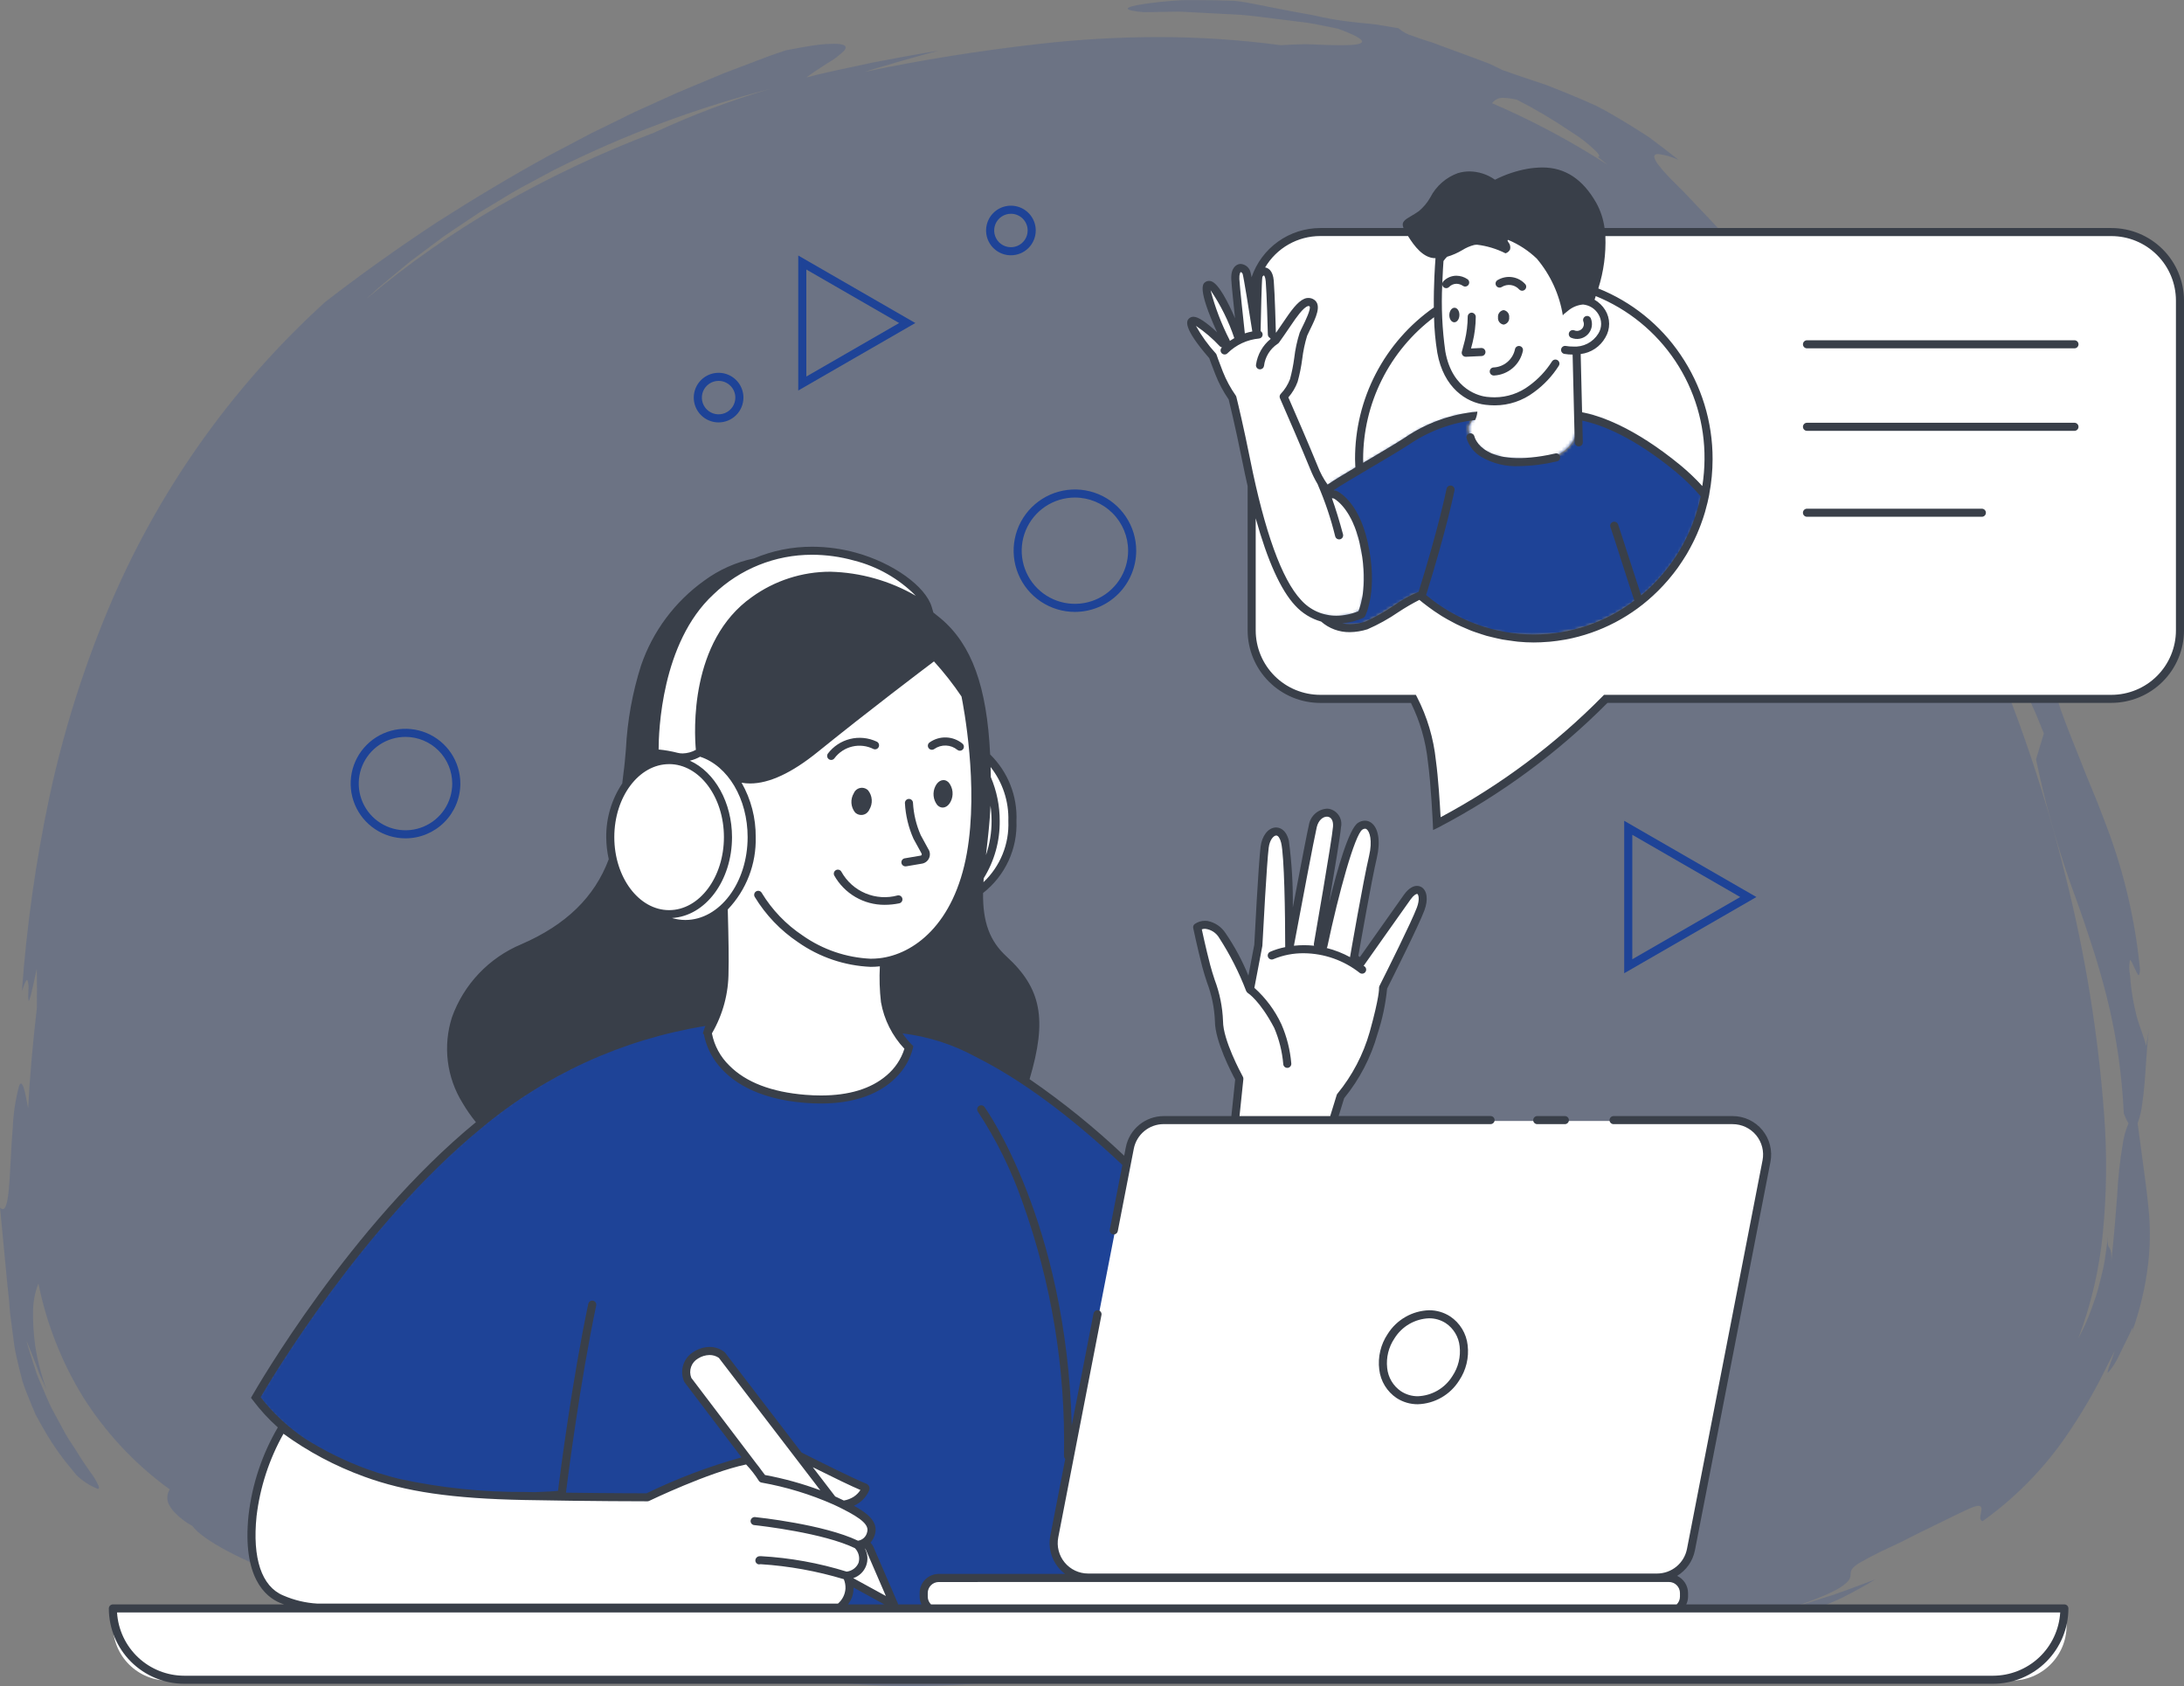
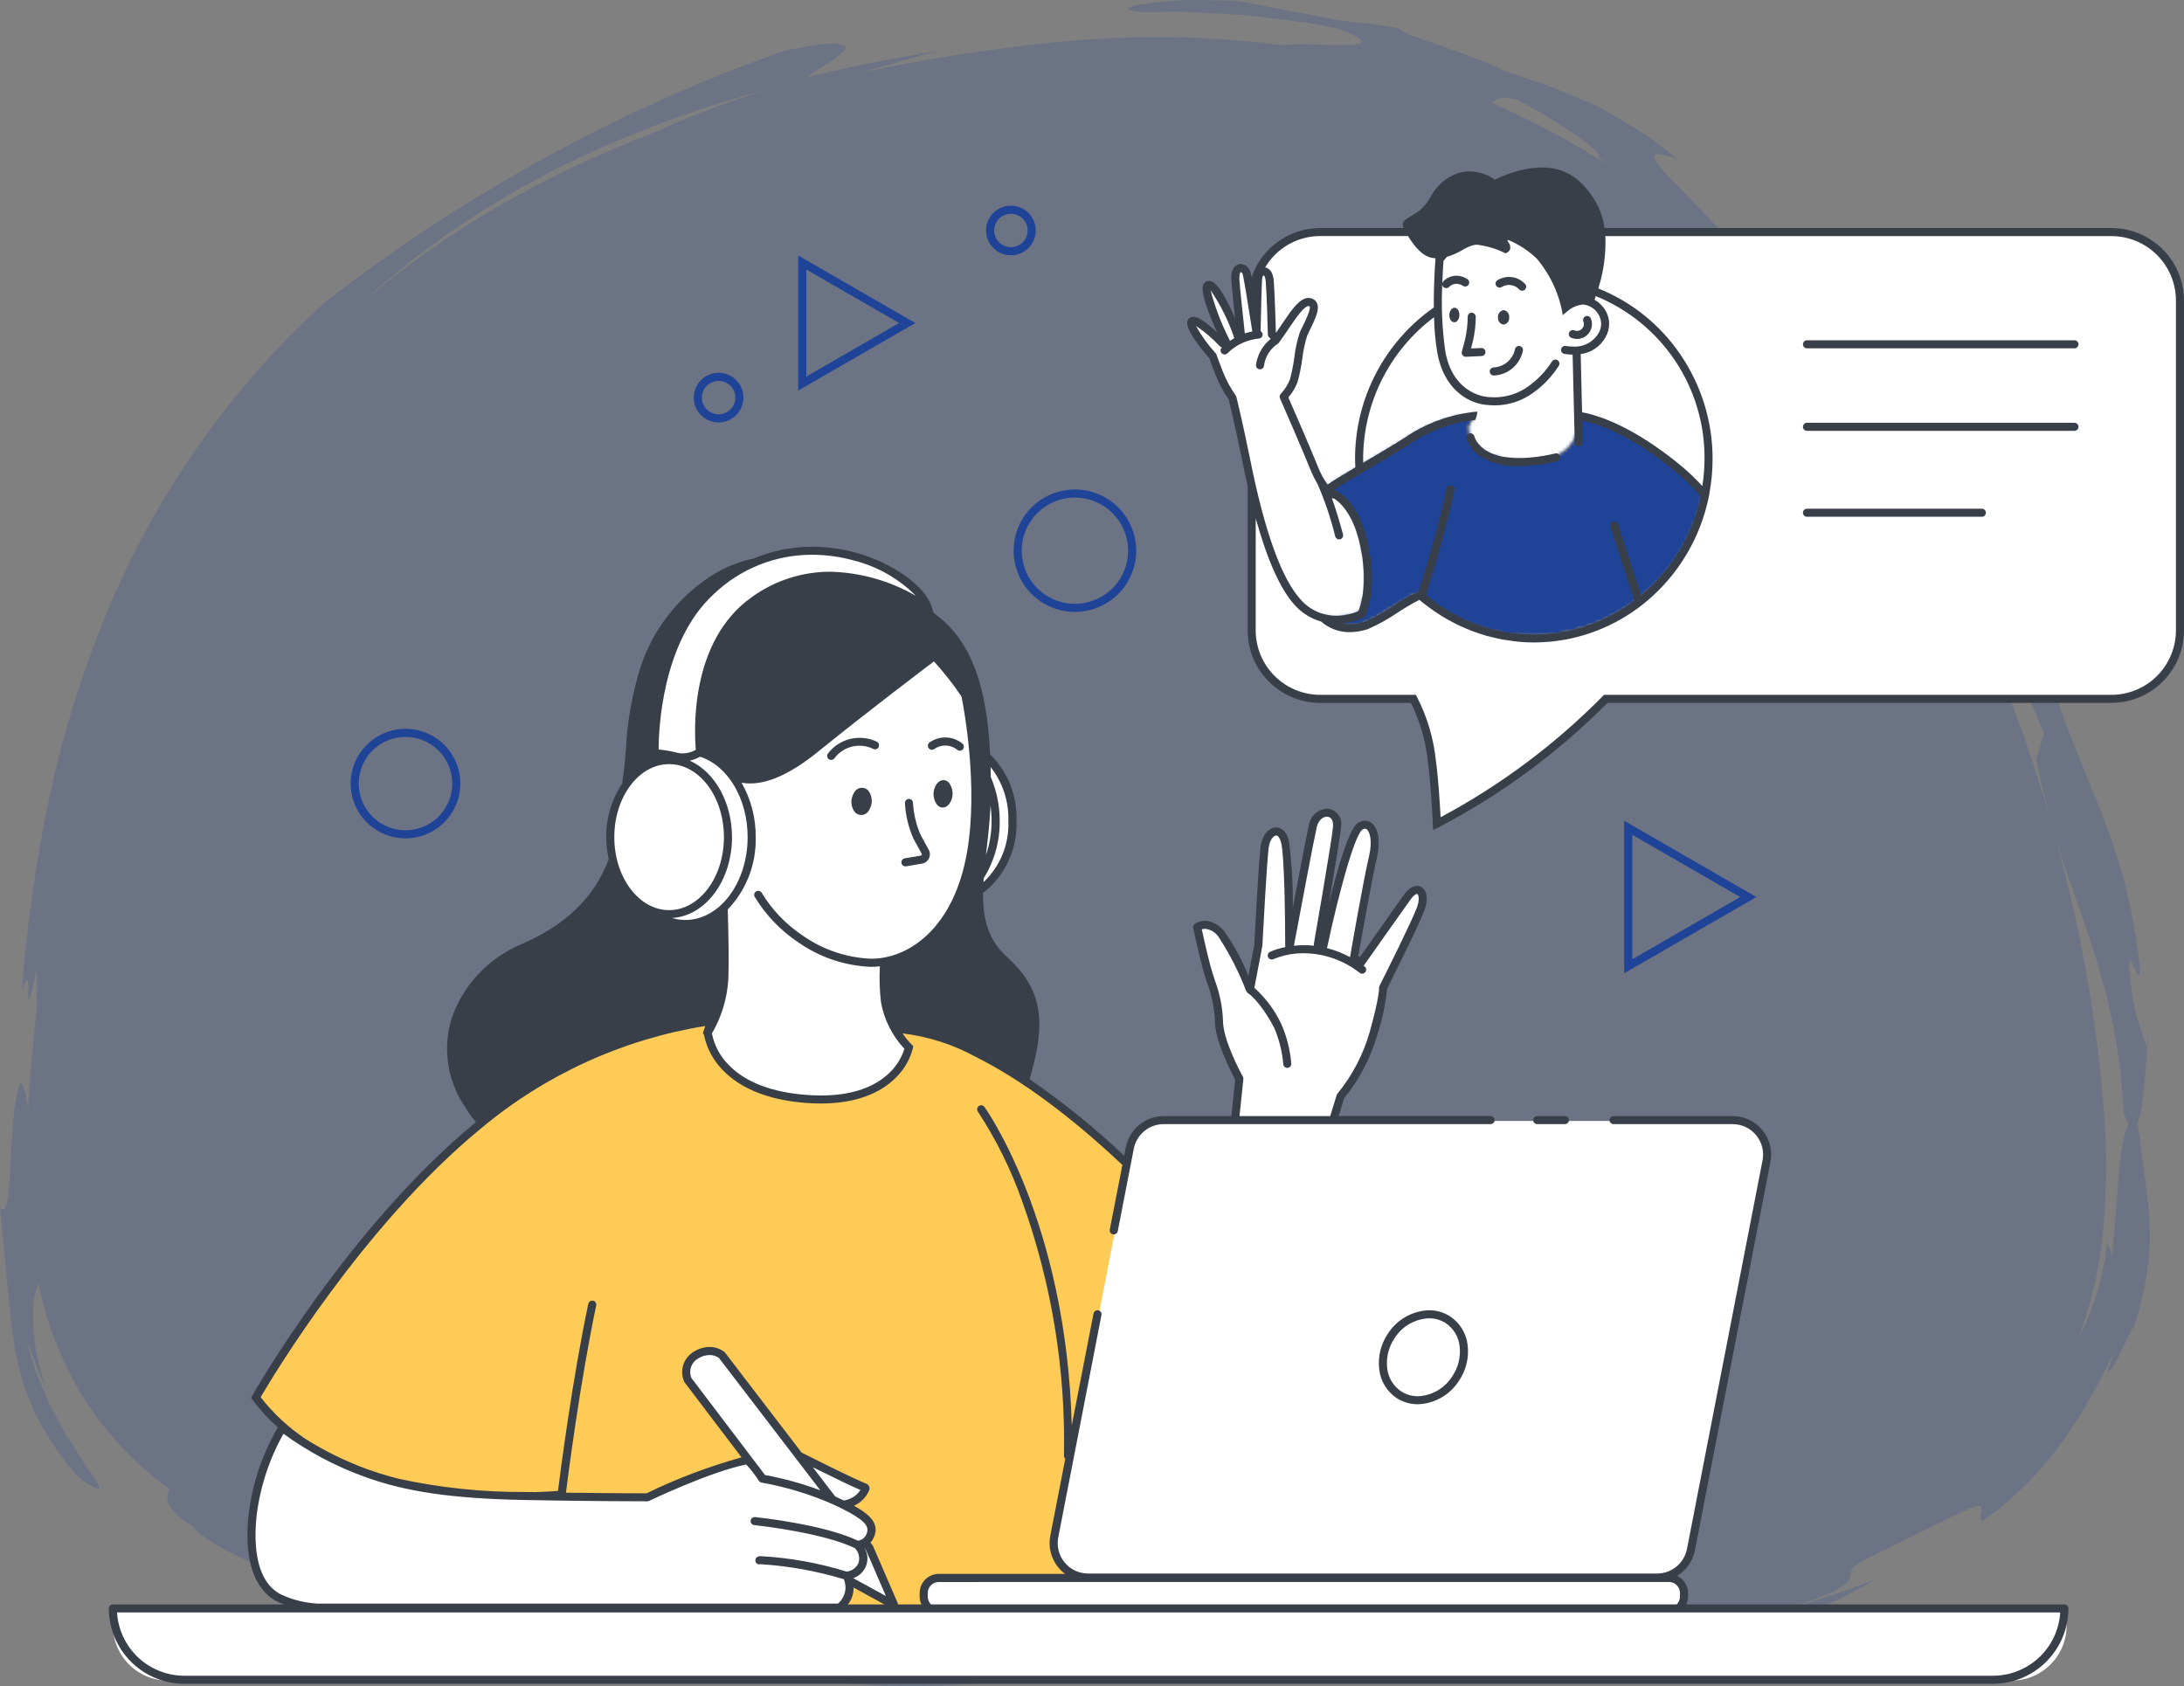
<svg xmlns="http://www.w3.org/2000/svg" width="658" height="508" viewBox="0 0 658 508" fill="none">
  <rect x="0" y="0" width="658" height="508" fill="#808080" stroke="none" />
  <g clip-path="url(#clip0_1753_4583)">
    <path opacity="0.2" d="M274.254 508.001C265.516 507.996 256.786 507.493 248.106 506.492C238.218 504.234 228.241 501.617 218.591 499.084L216.146 498.443C211.281 499.637 206.282 500.201 201.272 500.122C192.197 499.938 183.153 499.005 174.231 497.335C162.515 495.265 149.311 492.537 135.323 489.658C129.239 488.401 122.951 487.103 116.414 485.782C112.866 483.551 108.969 481.929 104.886 480.984C103.375 480.559 101.814 480.024 100.161 479.47C98.831 479.019 97.459 478.554 96.049 478.122C94.978 477.762 93.857 477.417 92.773 477.083C90.66 476.433 88.484 475.764 86.373 474.907C73.562 470.661 60.826 463.872 57.984 459.772C56.118 458.772 54.412 457.497 52.924 455.992C52.001 455.129 51.255 454.095 50.729 452.947C50.465 452.262 50.365 451.525 50.437 450.795C50.508 450.065 50.749 449.361 51.139 448.74C40.693 441.179 31.799 431.682 24.944 420.766C18.529 410.279 14.004 398.749 11.575 386.701C10.584 389.227 10.04 391.905 9.966 394.617C9.887 398.298 10.109 401.979 10.632 405.624C11.313 410.023 12.435 414.343 13.982 418.518L13.261 416.973L12.149 414.574C11.801 413.778 11.508 412.967 11.222 412.175C11.033 411.652 10.857 411.165 10.665 410.681C10.103 409.145 9.498 407.677 8.965 406.384C8.614 405.535 8.288 404.741 8.004 404.002C8.285 405.309 8.78 406.842 9.354 408.62C9.594 409.34 9.834 410.083 10.074 410.858C10.226 411.3 10.367 411.748 10.516 412.223C10.814 413.171 11.122 414.142 11.527 415.102C12.152 416.541 12.8 418.057 13.449 419.595C13.689 420.14 13.929 420.703 14.169 421.25C14.595 422.248 15.032 423.282 15.536 424.271L17.246 427.416L18.005 428.809C18.305 429.347 18.598 429.899 18.884 430.429C19.388 431.371 19.907 432.348 20.45 433.235L22.941 437.04L22.967 437.081L23.044 437.201C24.461 439.549 25.873 441.598 27.007 443.246C28.09 444.63 29.005 446.139 29.73 447.739C29.846 448.082 29.855 448.322 29.762 448.459C29.726 448.502 29.68 448.536 29.629 448.557C29.578 448.578 29.522 448.587 29.466 448.581C27.068 447.638 24.881 446.228 23.032 444.434L21.852 442.961L21.812 442.91C18.85 439.471 16.205 435.771 13.91 431.856C12.551 429.529 11.58 427.804 10.759 426.262C9.945 424.388 9.227 422.663 8.569 421.006L8.504 420.84C7.874 419.235 7.281 417.722 6.794 416.249L6.409 414.737L6.383 414.634C6.135 413.659 5.895 412.705 5.662 411.775C5.566 411.354 5.47 410.938 5.374 410.527L5.357 410.455C4.772 408.196 4.344 405.9 4.075 403.582L3.698 400.704L3.035 395.63C2.819 392.545 2.555 389.796 2.216 386.979C1.853 383.153 1.445 378.895 0.965 373.862L0.929 373.478L0.004 363.82C0.104 363.951 0.229 364.061 0.371 364.143C0.514 364.225 0.671 364.279 0.835 364.3C2.458 364.3 2.804 357.624 3.203 349.892C3.374 346.574 3.551 343.146 3.842 339.924C4.001 335.573 4.651 331.254 5.78 327.049C5.972 326.661 6.152 326.471 6.33 326.471C6.928 326.471 7.548 328.63 8.475 333.884C8.955 324.749 9.813 314.882 11.102 303.722C11.177 299.884 11.148 296.333 11.076 291.842C9.635 298.739 8.914 301.553 8.66 301.553C8.654 301.553 8.648 301.552 8.643 301.55C8.637 301.547 8.632 301.543 8.629 301.539C8.491 300.759 8.461 299.964 8.54 299.176C8.54 298.936 8.54 298.667 8.552 298.408C8.675 297.369 8.583 296.316 8.283 295.314C8.269 295.299 8.253 295.287 8.235 295.279C8.217 295.271 8.197 295.266 8.177 295.266C7.862 295.266 7.351 296.35 6.609 298.579C8.032 278.867 10.809 259.277 14.921 239.946C19.033 220.842 24.877 202.151 32.379 184.104C47.126 148.615 69.531 116.812 97.995 90.963C108.563 82.79 119.459 75.015 131.276 67.195C143.095 59.64 154.126 53.058 165.001 47.075L173.599 42.541L177.901 40.262L182.267 38.132L191.012 33.835L199.658 29.92L199.898 29.812C202.499 28.584 205.358 27.343 208.893 25.902L212.395 24.441L218.01 22.097C221.092 20.928 224.187 19.752 227.295 18.568L231.974 16.793L236.719 15.166C240.637 14.394 243.944 13.825 246.555 13.487C248.058 13.303 249.57 13.204 251.084 13.19C251.507 13.19 251.91 13.19 252.285 13.221C253.726 13.312 254.526 13.583 254.735 14.056C254.872 14.365 254.752 14.749 254.367 15.234C252.82 16.751 251.078 18.056 249.187 19.115C247.025 20.511 244.564 22.095 242.962 23.33C247.65 22.092 252.468 21.073 257.132 20.089L257.201 20.075C259.029 19.689 260.919 19.288 262.774 18.875C268.821 17.714 275.849 16.383 282.739 15.277C275.738 17.119 268.826 19.137 262.99 20.871L261.858 21.231L261.81 21.245L261.755 21.262L260.646 21.615C277.547 18.067 295.231 15.243 313.179 13.219C324.98 11.873 336.847 11.189 348.725 11.17C361.175 11.157 373.612 11.978 385.952 13.629C386.261 13.602 386.578 13.579 386.927 13.555C388.733 13.439 390.988 13.367 393.157 13.315C394.43 13.331 395.746 13.389 397.021 13.444C398.054 13.49 399.111 13.535 400.127 13.559C401.637 13.605 402.903 13.626 403.996 13.626C408.197 13.626 410.209 13.298 410.336 12.588C410.481 11.774 408.091 10.479 403.033 8.625L395.804 7.185C394.23 6.881 392.619 6.691 391.06 6.506C390.212 6.406 389.355 6.305 388.512 6.187C386.831 5.993 385.149 5.775 383.499 5.561C380.346 5.153 377.101 4.736 373.892 4.472L359.225 3.7L355.555 3.51C355.281 3.51 355.008 3.51 354.734 3.51C354.225 3.51 353.708 3.51 353.209 3.532C352.767 3.532 352.33 3.551 351.893 3.553L344.565 3.676C341.38 3.378 339.761 3.014 339.749 2.591C339.737 2.169 341.471 1.67 344.762 1.181C347.344 0.828 351.66 0.24 356.497 0.044C357.472 0.044 358.478 0.029 359.494 0.029C363.522 0.029 367.684 0.099 371.865 0.236C374.793 0.545 377.445 1.09 379.791 1.572C380.569 1.733 381.302 1.881 382.022 2.02L389.722 3.515L392.698 4.052L395.652 4.587C397.333 4.978 398.907 5.307 400.439 5.595C403.172 6.101 405.737 6.458 409.289 6.828C409.931 6.902 410.589 6.965 411.288 7.027C412.354 7.125 413.449 7.226 414.626 7.387L419.307 8.166L421.341 8.505C422.583 9.608 424.062 10.411 425.664 10.851C426.716 11.249 427.972 11.686 429.507 12.18L431.119 12.686L431.248 12.727L431.71 12.871C432.456 13.152 433.219 13.442 434.001 13.739C437.138 14.893 440.522 16.138 443.781 17.338C445.407 17.945 446.999 18.537 448.51 19.115C449.831 19.696 451.039 20.298 452.204 20.881L452.614 21.085C455.881 22.267 458.859 23.258 461.501 24.136C463.108 24.671 464.623 25.177 466.098 25.686L467.133 26.099C470.575 27.471 473.817 28.764 477.247 30.246C477.77 30.486 478.296 30.714 478.851 30.966C480.306 31.564 481.725 32.248 483.1 33.015C485.199 34.183 487.303 35.413 489.529 36.755C491.64 38.043 494.268 39.648 497.078 41.531C499.756 43.527 502.602 45.703 505.743 48.183C503.79 47.27 501.703 46.673 499.561 46.417C498.956 46.417 498.586 46.578 498.456 46.897C497.858 48.373 502.429 53.079 506.978 57.491L509.247 59.873L509.281 59.909C517.447 68.468 528.637 80.19 533.901 88.936L532.825 87.931C529.919 85.129 526.868 82.481 523.684 79.998C522.243 78.88 520.802 77.709 519.279 76.471C518.095 75.512 516.878 74.511 515.614 73.518C531.775 88.07 546.28 104.356 558.867 122.082L558.851 122.046L558.836 122.013L567.614 132.496L575.951 143.382C558.865 114.434 544.402 93.885 529.052 76.757C541.45 89.471 551.46 100.041 560.035 110.198C568.126 119.374 575.79 128.909 584.885 141.101C602.629 165.822 613.358 187.491 620.76 213.561C622.626 218.742 624.442 223.252 626.044 227.234C626.952 229.492 627.812 231.624 628.597 233.673L629.949 236.964L629.995 237.077C630.651 238.67 631.285 240.217 631.916 241.741L633.42 245.677L633.554 246.028L634.868 249.468C639.927 262.943 643.22 277.015 644.667 291.334C644.799 292.138 644.728 292.962 644.463 293.733C644.45 293.747 644.434 293.759 644.416 293.768C644.399 293.776 644.379 293.78 644.36 293.781C644.038 293.781 643.514 292.581 643.051 291.54L643.015 291.456C642.534 290.346 642.054 289.297 641.787 289.297C641.771 289.297 641.755 289.301 641.74 289.308C641.725 289.315 641.712 289.325 641.701 289.338C641.43 290.813 641.444 292.326 641.742 293.795C642.043 298.231 642.777 302.627 643.935 306.92C644.304 308.119 644.686 309.218 645.056 310.278C645.613 311.862 646.135 313.354 646.601 315.17L647.463 310.108C647.071 312.495 646.836 316.074 646.586 319.864C646.295 324.247 645.998 328.779 645.424 332.509C645.204 334.533 644.735 336.523 644.028 338.432C644.463 341.711 644.876 344.703 645.229 347.344V347.371C646.209 354.481 646.982 360.099 647.494 365.969C647.854 370.866 647.76 375.786 647.213 380.665C646.376 387.847 644.695 394.906 642.203 401.694C642.419 401.136 642.55 400.548 642.59 399.95C642.51 399.95 642.294 400.375 641.869 401.363L640.286 404.599L638.331 408.594C637.519 410.385 636.445 412.045 635.144 413.521C635.122 413.535 635.096 413.543 635.07 413.545C635.059 413.546 635.049 413.543 635.04 413.539C635.031 413.534 635.023 413.527 635.017 413.519C634.942 413.415 635.017 413 635.257 412.283C635.377 411.897 635.555 411.429 635.778 410.844C636.151 409.858 636.607 408.644 637.104 407.042C636.465 408.265 635.773 409.632 635.043 411.079C631.165 419.154 626.615 426.891 621.442 434.207C614.783 443.517 606.632 451.665 597.317 458.323C596.38 458.06 596.596 456.966 596.81 455.908C596.983 455.042 597.144 454.228 596.695 453.881C596.521 453.743 596.302 453.674 596.08 453.689C594.838 453.689 592.148 455.013 585.644 458.211C583.483 459.276 580.8 460.593 577.659 462.114C576.676 462.594 575.761 463.073 574.875 463.532H574.856C573.626 464.172 572.454 464.777 571.366 465.261C569.394 466.158 567.799 466.909 566.488 467.552C563.976 468.795 562.182 469.79 560.87 470.515L560.464 470.74C557.863 472.28 557.609 473.182 557.556 474.123C557.556 474.185 557.556 474.248 557.556 474.312C557.515 475.164 557.474 476.044 555.51 477.532C553.307 479.297 548.511 481.399 539.958 484.347C542.725 483.555 545.528 482.668 548.237 481.799C549.637 481.353 551.069 480.897 552.491 480.456C555.236 479.511 558.015 478.472 560.693 477.465C562.002 476.985 563.483 476.416 564.912 475.893C562.17 477.611 558.733 479.506 554.698 481.531C550.894 483.275 546.551 485.062 541.426 486.995C530.665 490.716 519.674 493.734 508.522 496.032C485.583 500.945 460.898 503.728 439.138 506.175L436.643 506.456C423.219 506.326 410.507 505.357 397.05 504.333C381.408 503.133 365.241 501.907 346.602 501.907C341.558 501.907 336.488 502.001 331.497 502.183C331.936 502.104 332.679 502.001 333.536 501.881H333.572C336.793 501.432 342.182 500.681 342.41 499.722C342.446 499.571 342.355 499.417 342.137 499.268C338.232 498.727 334.291 498.486 330.349 498.549C324.277 498.549 317.939 498.889 312.54 499.223C306.757 499.969 303.918 500.696 303.858 501.444C303.805 502.114 305.923 502.732 307.969 503.332C309.92 503.903 311.937 504.491 311.932 505.105C311.932 505.422 311.409 505.722 310.338 506.021C308.01 506.189 305.654 506.372 303.373 506.549H303.305C294.2 507.269 284.785 508.001 274.254 508.001ZM160.892 488.471C164.098 488.471 168.179 488.651 172.42 488.85L173.141 488.869H173.484C165.558 487.794 157.89 486.592 150.667 485.307C150.579 485.964 151.542 487.075 156.672 488.62C157.772 488.524 159.148 488.471 160.892 488.471ZM593.904 182.739C605.901 208.818 615.401 235.971 622.278 263.837C628.243 287.464 632.145 311.563 633.941 335.863C634.845 347.783 634.709 359.759 633.533 371.655C632.481 382.492 629.99 393.14 626.126 403.321L626.606 402.361C627.978 399.787 629.151 397.112 630.113 394.358C630.312 393.778 630.53 393.178 630.742 392.6C631.277 391.221 631.733 389.813 632.108 388.383C632.69 386.176 633.218 384.045 633.684 382.052C634.049 380.284 634.304 378.487 634.549 376.748V376.69C634.597 376.348 634.645 376.007 634.693 375.668C634.825 374.817 634.933 373.91 635.026 372.811C634.962 374.759 635.087 375.32 635.353 375.723C635.396 375.798 635.444 375.87 635.49 375.939C635.821 376.443 636.196 377.012 636.115 379.917C636.977 371.873 637.476 365.283 637.88 359.97C638.125 354.968 638.66 349.984 639.482 345.044C639.786 342.78 640.39 340.568 641.278 338.463C640.713 337.518 640.24 336.52 639.866 335.484C638.696 311.3 633.47 294.169 627.754 277.319C627.147 275.56 626.543 273.822 625.941 272.106C620.656 258.01 616.468 243.527 613.416 228.787L615.774 220.978L613.613 215.64L611.288 210.363C610.747 209.163 610.212 207.937 609.693 206.764L609.679 206.731C608.691 204.471 607.673 202.139 606.571 199.887C606.545 199.566 606.564 199.243 606.626 198.927C606.784 197.927 606.965 196.794 604.402 191.49C602.798 188.698 601.846 187.34 601.496 187.34C601.478 187.34 601.459 187.345 601.443 187.353C601.427 187.361 601.413 187.373 601.402 187.388C601.534 189.544 601.997 191.666 602.776 193.681C602.908 194.148 603.045 194.623 603.177 195.098C604.111 198.426 605.065 202.034 604.532 202.737C604.504 202.775 604.468 202.806 604.426 202.827C604.385 202.848 604.338 202.859 604.291 202.859H604.236C600.701 195.605 597.317 189.036 593.904 182.739ZM574.536 146.004C578.302 152.289 581.982 158.896 585.495 165.63C585.808 165.968 586 166.124 586.093 166.124C586.102 166.125 586.111 166.123 586.119 166.12C586.126 166.117 586.133 166.111 586.139 166.105C586.166 166.074 586.168 166.009 586.139 165.908C584.439 161.416 582.231 157.134 579.556 153.143C578.514 151.524 577.356 149.826 575.91 147.796C575.521 147.268 575.117 146.753 574.726 146.256L574.536 146.004ZM232.048 26.777C209.486 32.603 187.61 40.816 166.793 51.278C165.352 52.067 163.867 52.849 162.438 53.607C158.857 55.505 155.168 57.46 151.7 59.636L148.578 61.523L144.361 64.074L141.373 66.072L141.33 66.101L137.263 68.819L133.742 71.198L130.337 73.734C128.076 75.423 125.822 77.109 123.576 78.793L123.04 79.237C121.056 80.88 119.079 82.519 117.108 84.155L113.897 86.827L110.83 89.649L110.388 90.056C122.834 79.549 136.196 70.175 150.314 62.047C165.279 53.459 180.907 46.079 197.048 39.976C208.364 34.705 220.062 30.29 232.041 26.77L232.048 26.777ZM453.025 29.486C452.388 29.429 451.747 29.532 451.16 29.785C450.572 30.039 450.058 30.435 449.663 30.937L449.521 31.086C461.629 36.299 473.281 42.512 484.356 49.658L483.988 49.373C483.176 48.725 482.259 47.991 481.38 47.255H481.406C481.62 47.255 481.759 47.195 481.803 47.082C481.916 46.797 481.464 46.163 480.465 45.196L480.136 44.899C478.341 43.201 476.39 41.675 474.309 40.341L472.789 39.362C467.753 35.943 462.507 32.843 457.082 30.081C455.755 29.727 454.392 29.526 453.02 29.481L453.025 29.486Z" fill="#1E4397" />
    <path d="M489.344 293.234V247.299L529.172 270.266L489.344 293.231V293.234ZM491.782 251.516V289.016L524.296 270.266L491.782 251.516Z" fill="#1E4397" />
    <path d="M240.496 117.665V76.984L275.773 97.325L240.496 117.661V117.665ZM242.934 81.202V113.448L270.897 97.325L242.934 81.202Z" fill="#1E4397" />
    <path d="M323.851 184.363C320.199 184.363 316.629 183.281 313.593 181.254C310.556 179.227 308.189 176.346 306.792 172.976C305.395 169.605 305.029 165.897 305.742 162.319C306.454 158.741 308.213 155.455 310.796 152.875C313.378 150.296 316.668 148.539 320.25 147.827C323.832 147.115 327.545 147.48 330.92 148.876C334.294 150.272 337.178 152.636 339.207 155.669C341.237 158.702 342.32 162.268 342.321 165.916C342.314 170.806 340.366 175.495 336.904 178.953C333.442 182.411 328.748 184.357 323.851 184.363ZM323.851 149.905C320.68 149.905 317.581 150.844 314.944 152.604C312.308 154.364 310.253 156.865 309.04 159.791C307.826 162.717 307.509 165.937 308.128 169.043C308.747 172.149 310.274 175.002 312.516 177.242C314.758 179.481 317.615 181.006 320.725 181.624C323.835 182.241 327.059 181.924 329.988 180.711C332.917 179.499 335.421 177.446 337.182 174.813C338.944 172.179 339.883 169.083 339.883 165.916C339.877 161.671 338.186 157.601 335.181 154.6C332.176 151.599 328.101 149.91 323.851 149.905Z" fill="#1E4397" />
    <path d="M216.501 127.269C215.021 127.269 213.575 126.83 212.345 126.009C211.114 125.188 210.155 124.021 209.589 122.656C209.023 121.29 208.875 119.788 209.163 118.338C209.452 116.889 210.164 115.557 211.211 114.512C212.257 113.467 213.59 112.755 215.041 112.467C216.493 112.178 217.997 112.326 219.364 112.892C220.731 113.458 221.899 114.415 222.722 115.644C223.544 116.873 223.982 118.318 223.982 119.796C223.98 121.777 223.191 123.676 221.788 125.077C220.386 126.478 218.484 127.266 216.501 127.269ZM216.501 114.758C215.503 114.758 214.528 115.054 213.699 115.607C212.869 116.161 212.223 116.948 211.841 117.868C211.459 118.789 211.36 119.802 211.554 120.779C211.749 121.756 212.229 122.654 212.935 123.358C213.64 124.063 214.539 124.542 215.517 124.737C216.495 124.931 217.509 124.831 218.431 124.45C219.353 124.069 220.14 123.423 220.695 122.595C221.249 121.766 221.545 120.792 221.545 119.796C221.545 118.46 221.013 117.178 220.067 116.234C219.121 115.289 217.839 114.758 216.501 114.758Z" fill="#1E4397" />
    <path d="M304.571 76.915C303.092 76.915 301.645 76.477 300.415 75.656C299.185 74.835 298.226 73.668 297.659 72.302C297.093 70.937 296.945 69.434 297.234 67.985C297.522 66.535 298.235 65.204 299.281 64.158C300.327 63.113 301.66 62.402 303.112 62.113C304.563 61.825 306.067 61.973 307.434 62.539C308.801 63.104 309.97 64.062 310.792 65.291C311.614 66.52 312.053 67.964 312.053 69.442C312.05 71.424 311.261 73.323 309.859 74.724C308.456 76.124 306.555 76.912 304.571 76.915ZM304.571 64.405C303.574 64.405 302.599 64.7 301.769 65.254C300.94 65.807 300.293 66.594 299.912 67.514C299.53 68.435 299.43 69.448 299.625 70.425C299.819 71.402 300.299 72.3 301.005 73.005C301.71 73.709 302.609 74.189 303.587 74.383C304.566 74.578 305.58 74.478 306.501 74.097C307.423 73.715 308.211 73.07 308.765 72.241C309.319 71.413 309.615 70.439 309.615 69.442C309.615 68.106 309.084 66.825 308.138 65.88C307.192 64.935 305.909 64.405 304.571 64.405Z" fill="#1E4397" />
    <path d="M122.168 252.587C118.9 252.586 115.706 251.618 112.989 249.804C110.273 247.991 108.155 245.413 106.905 242.398C105.655 239.382 105.328 236.064 105.966 232.863C106.604 229.662 108.178 226.722 110.488 224.415C112.799 222.107 115.743 220.535 118.948 219.899C122.153 219.262 125.474 219.589 128.493 220.838C131.512 222.088 134.092 224.203 135.907 226.916C137.723 229.63 138.692 232.821 138.692 236.084C138.687 240.46 136.944 244.655 133.846 247.748C130.748 250.842 126.548 252.582 122.168 252.587ZM122.168 222.017C119.382 222.017 116.659 222.842 114.343 224.388C112.027 225.933 110.222 228.13 109.156 230.701C108.09 233.271 107.811 236.1 108.354 238.829C108.898 241.557 110.239 244.064 112.209 246.031C114.179 247.999 116.688 249.339 119.42 249.881C122.152 250.424 124.984 250.146 127.557 249.081C130.131 248.016 132.33 246.213 133.878 243.9C135.425 241.586 136.251 238.867 136.251 236.084C136.247 232.355 134.762 228.779 132.121 226.142C129.481 223.505 125.902 222.021 122.168 222.017Z" fill="#1E4397" />
    <path d="M636.235 69.912H397.793C392.316 69.908 387.063 72.076 383.186 75.939C379.31 79.803 377.128 85.047 377.121 90.516V189.808C377.128 195.278 379.31 200.522 383.186 204.385C387.063 208.249 392.316 210.417 397.793 210.413H425.876C428.896 216.236 430.784 222.578 431.441 229.103C432.433 236.249 432.95 247.98 432.95 247.98C451.782 238.199 468.957 225.522 483.847 210.413H636.242C641.719 210.417 646.973 208.249 650.849 204.385C654.726 200.522 656.907 195.278 656.914 189.808V90.516C656.907 85.045 654.725 79.801 650.847 75.937C646.969 72.073 641.713 69.906 636.235 69.912Z" fill="white" />
    <path d="M514.824 138.278C514.824 168.079 491.246 192.237 462.161 192.237C433.075 192.237 409.5 168.079 409.5 138.278C409.5 108.476 433.078 84.318 462.161 84.318C491.243 84.318 514.824 108.476 514.824 138.278Z" fill="white" />
    <path d="M476.95 90.51C475.15 90.65 473.43 91.312 472 92.415C471.373 86.508 469.303 80.846 465.972 75.924C460.518 68.111 439.901 68.706 433.731 78.22C433.731 78.22 432.316 95.075 434.281 106.048C435.926 115.236 441.323 118.959 445.483 120.202C445.379 121.624 445.243 123.044 445.113 124.32C444.803 125.94 444.133 127.47 443.153 128.797C443.153 128.797 441.493 138.779 459.898 139.345C474.635 139.798 475.646 130.272 475.646 130.272C475.646 130.272 475.615 124.558 475.238 118.717C475.053 115.867 474.904 110.397 474.801 105.542C476.385 105.536 477.94 105.121 479.316 104.336C480.691 103.552 481.84 102.425 482.65 101.065C483.248 100.023 483.57 98.845 483.585 97.644C483.6 96.443 483.308 95.258 482.736 94.201C482.165 93.144 481.332 92.25 480.318 91.604C479.304 90.958 478.141 90.582 476.941 90.51" fill="white" />
    <path d="M410.859 163.331C408.121 151.367 402.212 148.911 402.212 148.911C402.212 148.911 399.378 149.347 395.869 140.755C392.658 132.893 387.583 121.323 386.743 119.438C388.079 118.043 389.121 116.393 389.805 114.587C390.879 111.454 391.541 103.382 392.687 100.673C393.833 97.965 397.174 92.598 395.271 91.281C393.369 89.964 390.972 92.848 388.412 96.638C386.541 99.406 385.03 101.544 384.348 102.504C383.599 100.584 383.205 100.736 383.205 100.736C383.205 100.736 382.9 89.031 382.559 84.684C382.218 80.337 379.379 81.686 379.12 83.334C378.86 84.982 378.577 100.04 378.577 100.04C378.577 100.04 375.894 82.763 375.531 82.048C374.448 79.91 372.003 80.203 372.198 84.101C372.34 86.879 373.963 101.518 373.963 101.518H373.091C373.091 101.518 366.551 84.135 363.847 85.96C361.861 87.302 369.371 102.907 369.371 102.907L368.386 103.43C368.386 103.43 360.446 95.261 359.051 96.825C357.655 98.389 365.418 107.253 365.418 107.253C365.418 107.253 365.679 108.124 367.339 112.382C368.37 115.001 369.708 117.487 371.326 119.79C371.326 119.79 373.247 127.419 375.471 138.54C377.695 149.662 382.799 172.548 391.09 181.448C399.381 190.348 410.222 184.943 410.222 184.943C410.222 184.943 414.099 177.506 410.859 163.331Z" fill="white" />
    <path d="M269.529 247.152C270.358 259.931 274.573 275.38 286.757 272.053C297.983 268.982 305.01 259.96 305.01 247.152C305.01 234.344 298.165 224.95 286.216 222.241C275.98 219.924 268.11 225.31 269.529 247.152Z" fill="white" />
    <path d="M259.949 247.147C259.949 261.591 268.905 273.296 279.956 273.296C291.006 273.296 299.962 261.587 299.962 247.147C299.962 232.708 291.006 220.999 279.956 220.999C268.905 220.999 259.949 232.711 259.949 247.147Z" fill="white" />
    <path d="M77.516 421.027C77.516 421.027 105.971 370.59 144.618 338.876C184.299 306.315 223.008 306.893 223.008 306.893L269.415 310.029C269.415 310.029 295.06 306.533 344.325 355.047C348.487 359.147 332.674 484.493 332.674 484.493C332.674 484.493 168.614 486.391 168.919 484.493L169.529 450.318C169.529 450.318 104.602 457.546 77.516 421.027Z" fill="#FFCB57" />
    <mask id="mask0_1753_4583" style="mask-type:luminance" maskUnits="userSpaceOnUse" x="77" y="306" width="269" height="180">
-       <path d="M77.516 421.027C77.516 421.027 105.971 370.59 144.618 338.876C184.299 306.315 223.008 306.893 223.008 306.893L269.415 310.029C269.415 310.029 295.06 306.533 344.325 355.047C348.487 359.147 332.674 484.493 332.674 484.493C332.674 484.493 168.614 486.391 168.919 484.493L169.529 450.318C169.529 450.318 104.602 457.546 77.516 421.027Z" fill="white" />
-     </mask>
+       </mask>
    <g mask="url(#mask0_1753_4583)">
      <path d="M568.8 -145.672H102.346C-3.769 -145.672 -89.793 -59.749 -89.793 46.243V510.261C-89.793 616.252 -3.769 702.175 102.346 702.175H568.8C674.916 702.175 760.94 616.252 760.94 510.261V46.243C760.94 -59.749 674.916 -145.672 568.8 -145.672Z" fill="#1E4397" />
    </g>
    <path d="M291.133 209.655C288.346 205.508 285.239 201.584 281.84 197.92C281.84 197.92 263.517 211.625 245.769 225.963C226.576 241.468 219.289 232.56 219.289 232.56C216.248 232.976 213.173 233.097 210.108 232.923C207.688 232.996 205.331 233.705 203.272 234.976C201.213 236.248 199.525 238.038 198.378 240.167C197.231 242.296 196.665 244.689 196.736 247.105C196.808 249.522 197.515 251.877 198.786 253.935C203.515 262.487 213.103 263.113 217.906 262.837C218.201 271.219 218.689 286.688 218.499 292.946C218.156 304.221 213.936 311.061 213.436 311.265C213.66 313.184 216.318 329.216 242.834 331.341C271.033 333.599 274.126 315.875 274.126 315.875C270.374 312.086 267.857 307.253 266.904 302.01C266.472 298.018 266.382 293.997 266.635 289.991C277.407 288.173 289.072 278.524 292.814 257.5C296.698 235.67 291.133 209.655 291.133 209.655Z" fill="white" />
    <path d="M237.34 437.029C237.34 437.029 255.471 446.287 260.877 448.441C261.691 448.767 258.192 454.901 251.114 453.532L241.209 451.612L237.34 437.029Z" fill="white" />
    <path d="M226.7 252.492C226.7 266.95 217.737 278.671 206.68 278.671C195.622 278.671 186.656 266.95 186.656 252.492C186.656 238.033 195.62 226.314 206.68 226.314C217.74 226.314 226.7 238.033 226.7 252.492Z" fill="white" />
    <path d="M219.547 252.491C219.547 265.311 211.602 275.701 201.796 275.701C191.989 275.701 184.047 265.308 184.047 252.491C184.047 239.673 191.992 229.281 201.796 229.281C211.6 229.281 219.547 239.671 219.547 252.491Z" fill="white" />
    <path d="M279.848 183.534C279.848 183.534 253.097 163.066 227.439 181.176C207.387 195.336 211.158 226.837 211.158 226.837C210.133 227.529 208.981 228.012 207.769 228.259C206.556 228.506 205.307 228.512 204.092 228.276C201.923 227.668 199.689 227.322 197.437 227.247C197.437 227.247 196.174 195.291 214.314 178.51C241.069 153.763 276.519 172.163 279.848 183.534Z" fill="white" />
    <path d="M207.422 415.999C206.858 414.66 206.801 413.16 207.262 411.781C207.724 410.403 208.672 409.239 209.93 408.508C211.057 407.697 212.411 407.262 213.8 407.262C215.189 407.262 216.543 407.697 217.671 408.508L262.204 466.581L269.695 483.88L251.36 473.854L207.422 415.999Z" fill="white" />
    <path d="M85.142 430.434C80.33 438.539 77.271 447.56 76.162 456.918C74.617 471.791 78.736 479.492 84.909 482.056C88.328 483.554 91.989 484.423 95.717 484.623H253.191C254.072 483.925 254.797 483.051 255.319 482.056C255.842 481.062 256.15 479.969 256.225 478.849C256.122 475.512 255.211 475.011 255.211 475.011C256.259 474.935 257.267 474.575 258.125 473.969C258.983 473.363 259.659 472.535 260.08 471.573C260.386 470.548 260.406 469.459 260.138 468.424C259.871 467.389 259.325 466.446 258.559 465.698C259.54 465.651 260.478 465.283 261.228 464.651C261.979 464.019 262.5 463.158 262.712 462.2C263.699 458.859 260.233 456.356 251.863 452.449C244.841 449.336 237.465 447.088 229.899 445.753C229.899 445.753 226.109 440.044 225.137 440.236C213.534 442.551 195.266 451.376 195.266 451.376C195.266 451.376 178.147 451.376 158.299 450.988C138.451 450.599 123.649 448.92 110.24 444.012C101.234 440.781 92.771 436.202 85.142 430.434Z" fill="white" />
    <path d="M399.226 347.031L404.306 330.55C408.902 324.963 412.293 318.488 414.268 311.531C417.453 300.122 417.126 297.886 417.126 297.886C417.126 297.886 426.567 279.215 428.474 274.137C430.381 269.058 427.626 266.108 424.449 270.538C421.271 274.969 410.413 290.368 410.413 290.368L408.389 288.746C408.389 288.746 412.39 265.702 414.083 258.52C415.776 251.337 413.214 247.297 410.247 249.2C406.205 251.791 399.151 285.184 399.151 285.184L397.47 284.798C397.47 284.798 402.953 253.436 403.254 249.411C403.676 243.704 397.273 243.721 395.964 249.185C395.03 253.084 388.843 286.107 388.843 286.107C388.843 286.107 388.843 258.918 387.568 253.847C386.292 248.775 382.056 250.466 381.422 255.526C380.788 260.585 379.515 285.105 379.515 285.105L376.969 298.419C374.785 292.712 372.006 287.25 368.676 282.125C364.65 276.857 361.074 279.625 361.074 279.625C361.074 279.625 362.311 285.498 363.807 291.287C365.169 296.55 367.65 301.602 367.65 307.94C367.65 314.278 373.803 325.268 373.803 325.268L371.685 345.55L399.226 347.031Z" fill="white" />
    <path d="M499.776 475.558H328.176C326.644 475.559 325.13 475.222 323.743 474.57C322.357 473.918 321.132 472.968 320.156 471.788C319.18 470.608 318.478 469.226 318.099 467.743C317.721 466.26 317.675 464.711 317.967 463.208L340.757 346.14C341.219 343.775 342.49 341.644 344.353 340.112C346.216 338.58 348.554 337.743 350.967 337.744H522.566C524.098 337.743 525.612 338.079 526.998 338.731C528.385 339.382 529.61 340.332 530.586 341.512C531.561 342.692 532.264 344.072 532.643 345.555C533.021 347.038 533.067 348.586 532.776 350.089L509.988 467.157C509.525 469.522 508.253 471.653 506.39 473.185C504.527 474.717 502.189 475.554 499.776 475.553" fill="white" />
    <path d="M504.409 485.826H282.087C281.16 485.826 280.272 485.46 279.616 484.806C278.96 484.152 278.591 483.265 278.59 482.34V479.174C278.59 478.715 278.681 478.261 278.857 477.838C279.033 477.415 279.29 477.03 279.615 476.706C279.94 476.382 280.325 476.125 280.749 475.95C281.173 475.775 281.628 475.685 282.087 475.686H504.409C504.868 475.685 505.322 475.775 505.746 475.95C506.17 476.125 506.556 476.382 506.88 476.706C507.205 477.03 507.463 477.415 507.639 477.838C507.815 478.261 507.905 478.715 507.906 479.174V482.34C507.905 482.798 507.815 483.252 507.639 483.675C507.463 484.099 507.205 484.483 506.88 484.807C506.555 485.13 506.17 485.387 505.746 485.562C505.322 485.737 504.867 485.826 504.409 485.826Z" fill="white" />
    <path d="M439.058 415.554C434.975 421.791 427.289 423.981 421.902 420.467C416.515 416.952 415.473 409.05 419.565 402.825C423.658 396.6 431.341 394.398 436.721 397.917C442.101 401.436 443.148 409.329 439.055 415.559" fill="white" />
    <path d="M50.632 506.348H606.027C608.205 506.35 610.363 505.923 612.376 505.092C614.389 504.262 616.218 503.043 617.76 501.506C619.301 499.969 620.525 498.144 621.36 496.134C622.195 494.125 622.626 491.971 622.628 489.795V484.858H34.031V489.798C34.033 491.973 34.464 494.127 35.299 496.137C36.135 498.146 37.358 499.971 38.9 501.508C40.441 503.045 42.271 504.264 44.284 505.095C46.297 505.926 48.454 506.35 50.632 506.348Z" fill="white" />
    <path d="M505.279 140.662C490.424 128.454 479.912 125.412 474.99 124.673C475.082 127.633 475.094 129.751 475.094 129.751C475.094 129.751 474.092 139.278 459.324 138.827C440.883 138.26 442.548 128.293 442.548 128.293C443.339 127.2 443.944 125.984 444.337 124.694C436.745 125.427 429.464 128.072 423.175 132.383C416.803 136.49 403.351 143.97 399.878 146.503C399.912 146.895 399.912 147.289 399.878 147.681C400.327 148.117 400.92 148.373 401.545 148.401C401.545 148.401 407.454 150.848 410.206 162.816C413.451 176.97 409.567 184.425 409.567 184.425C405.919 186.042 401.843 186.427 397.957 185.522C399.72 187.05 401.868 188.069 404.168 188.468C406.469 188.867 408.834 188.632 411.01 187.786C414.921 186.587 426.502 178.061 427.438 178.874C436.886 187.149 449.023 191.711 461.589 191.711C473.871 191.6 485.735 187.24 495.16 179.374C504.585 171.507 510.988 160.619 513.279 148.566C510.843 145.709 508.165 143.064 505.279 140.662Z" fill="#FFCB57" />
    <mask id="mask1_1753_4583" style="mask-type:luminance" maskUnits="userSpaceOnUse" x="397" y="124" width="117" height="68">
      <path d="M505.279 140.662C490.424 128.454 479.912 125.412 474.99 124.673C475.082 127.633 475.094 129.751 475.094 129.751C475.094 129.751 474.092 139.278 459.324 138.827C440.883 138.26 442.548 128.293 442.548 128.293C443.339 127.2 443.944 125.984 444.337 124.694C436.745 125.427 429.464 128.072 423.175 132.383C416.803 136.49 403.351 143.97 399.878 146.503C399.912 146.895 399.912 147.289 399.878 147.681C400.327 148.117 400.92 148.373 401.545 148.401C401.545 148.401 407.454 150.848 410.206 162.816C413.451 176.97 409.567 184.425 409.567 184.425C405.919 186.042 401.843 186.427 397.957 185.522C399.72 187.05 401.868 188.069 404.168 188.468C406.469 188.867 408.834 188.632 411.01 187.786C414.921 186.587 426.502 178.061 427.438 178.874C436.886 187.149 449.023 191.711 461.589 191.711C473.871 191.6 485.735 187.24 495.16 179.374C504.585 171.507 510.988 160.619 513.279 148.566C510.843 145.709 508.165 143.064 505.279 140.662Z" fill="white" />
    </mask>
    <g mask="url(#mask1_1753_4583)">
      <path d="M852.177 -107.152H276.76C170.645 -107.152 84.621 -21.229 84.621 84.762V659.505C84.621 765.497 170.645 851.42 276.76 851.42H852.177C958.292 851.42 1044.32 765.497 1044.32 659.505V84.762C1044.32 -21.229 958.292 -107.152 852.177 -107.152Z" fill="#1E4397" />
    </g>
    <path d="M600.428 507.312H55.538C49.51 507.308 43.729 504.915 39.464 500.659C35.199 496.403 32.799 490.631 32.789 484.609C32.79 484.287 32.918 483.978 33.146 483.75C33.375 483.522 33.684 483.393 34.007 483.393H85.589L85.291 483.282C84.991 483.172 84.681 483.059 84.362 482.927C79.988 481.106 72.941 475.251 74.88 456.539C75.955 447.199 78.96 438.184 83.706 430.064C80.901 427.561 78.354 424.783 76.102 421.774L75.622 421.143L76.02 420.452C77.207 418.372 105.538 369.153 143.384 338.104C141.888 336.274 140.537 334.33 139.342 332.291C136.976 328.472 135.468 324.185 134.921 319.727C134.375 315.269 134.803 310.746 136.177 306.469C137.939 301.565 140.703 297.08 144.293 293.3C147.883 289.52 152.221 286.526 157.031 284.509C170.507 278.682 179.127 270.3 183.407 258.879C182.913 256.691 182.659 254.456 182.65 252.212C182.595 246.457 184.277 240.818 187.478 236.032C187.591 234.897 187.706 233.937 187.824 233.103C188.134 230.924 188.35 228.403 188.578 225.731C189.004 217.153 190.538 208.667 193.141 200.482C196.671 190.197 203.324 181.267 212.175 174.938C216.63 171.654 221.743 169.372 227.164 168.248C232.711 165.902 238.676 164.704 244.699 164.726C249.164 164.732 253.607 165.34 257.909 166.532C269.087 169.617 278.891 176.661 280.726 182.915L281.206 184.546C282.075 185.222 282.772 185.784 283.459 186.364C292.761 194.218 297.341 206.844 298.313 227.302C300.965 229.902 303.041 233.029 304.406 236.481C305.771 239.933 306.396 243.632 306.239 247.34C306.405 251.497 305.58 255.633 303.831 259.408C302.082 263.183 299.46 266.489 296.181 269.053C296.077 277.816 298.184 283.528 303.227 288.153C313.795 297.814 315.544 307.148 310.193 325.14C320.279 332.077 329.809 339.788 338.696 348.203L339.196 345.644C339.714 343.004 341.133 340.625 343.212 338.915C345.29 337.205 347.899 336.268 350.592 336.266H370.99L372.138 325.25C371.12 323.372 366.035 313.683 366.035 307.673C365.872 303.667 365.061 299.712 363.634 295.964C363.096 294.311 362.618 292.822 362.231 291.325C360.74 285.543 359.498 279.642 359.491 279.606C359.444 279.384 359.461 279.154 359.539 278.942C359.618 278.73 359.755 278.544 359.935 278.406C360.848 277.763 361.94 277.42 363.057 277.425C363.303 277.425 363.548 277.441 363.792 277.473C364.9 277.689 365.953 278.125 366.889 278.756C367.824 279.387 368.623 280.2 369.237 281.146C371.979 285.157 374.286 289.447 376.12 293.944L377.895 284.629C377.936 283.65 379.166 260.119 379.79 255.122C380.203 251.833 382.048 249.444 384.274 249.31C384.329 249.31 384.394 249.31 384.469 249.31C385.326 249.31 387.418 249.698 388.311 253.294C389.193 259.974 389.59 266.709 389.5 273.445C392.313 258.572 393.896 250.468 394.33 248.648C394.532 247.316 395.183 246.094 396.176 245.183C397.169 244.272 398.444 243.728 399.789 243.641C399.998 243.641 400.206 243.656 400.411 243.687C401.016 243.81 401.59 244.053 402.1 244.4C402.61 244.748 403.045 245.193 403.38 245.711C403.716 246.228 403.945 246.807 404.053 247.414C404.162 248.021 404.149 248.643 404.014 249.245C403.839 251.598 401.98 262.842 400.45 271.86C402.907 261.899 406.416 249.662 409.127 247.923C409.746 247.502 410.475 247.27 411.224 247.256C411.895 247.257 412.549 247.468 413.093 247.861C415.326 249.437 415.975 253.529 414.798 258.541C413.28 264.97 409.906 284.209 409.245 287.993L409.704 288.36C416.489 278.733 421.206 272.064 422.981 269.578C424.563 267.371 425.997 266.908 426.919 266.908C427.343 266.904 427.76 267.005 428.135 267.201C429.967 268.175 430.371 271.039 429.139 274.304C427.395 278.968 419.469 294.748 417.911 297.867C417.449 302.53 416.474 307.129 415.004 311.579C413.017 318.629 409.602 325.196 404.97 330.873L403.31 336.254H449.028C449.192 336.247 449.356 336.273 449.51 336.331C449.664 336.389 449.804 336.477 449.923 336.59C450.042 336.704 450.137 336.84 450.201 336.991C450.266 337.142 450.299 337.305 450.299 337.469C450.299 337.634 450.266 337.796 450.201 337.947C450.137 338.098 450.042 338.235 449.923 338.348C449.804 338.462 449.664 338.55 449.51 338.608C449.356 338.666 449.192 338.692 449.028 338.684H350.597C348.47 338.686 346.409 339.426 344.767 340.777C343.125 342.128 342.004 344.007 341.595 346.092L336.761 370.943C336.707 371.221 336.557 371.472 336.338 371.651C336.119 371.831 335.843 371.928 335.56 371.926C335.479 371.927 335.399 371.92 335.319 371.907C335.004 371.844 334.726 371.659 334.546 371.392C334.366 371.125 334.299 370.798 334.359 370.482L338.151 350.986C322.408 336.165 307.548 325.214 294.022 318.452C287.18 314.693 279.678 312.285 271.926 311.358C272.741 312.555 273.658 313.679 274.668 314.717L275.149 315.165L275.041 315.813C274.238 318.971 272.624 321.865 270.36 324.209C266.846 327.98 259.999 332.478 247.327 332.478C245.78 332.478 244.149 332.411 242.487 332.279C227.503 331.08 220.017 325.397 216.376 320.846C214.2 318.189 212.724 315.03 212.081 311.658L211.76 311.353L212.048 310.394L212.497 309.12C187.645 313.131 164.337 323.763 145.027 339.896C109.241 369.216 81.568 415.752 78.53 420.96C82.317 425.828 86.858 430.061 91.98 433.5C97.833 437.177 104.056 440.232 110.545 442.616C112.815 443.446 115.058 444.165 117.405 444.815L117.585 444.866L117.746 444.911C118.387 445.089 119.076 445.269 119.907 445.478L120.388 445.593C132.797 448.278 145.463 449.595 158.16 449.52L159.411 449.544H159.611H159.769L161.21 449.57C164.544 449.469 166.974 449.292 168.115 449.193C168.783 443.829 172.378 415.88 177.242 392.819C177.301 392.549 177.45 392.306 177.664 392.132C177.879 391.958 178.147 391.861 178.423 391.859C178.512 391.859 178.599 391.87 178.685 391.89C179.001 391.957 179.278 392.145 179.454 392.415C179.631 392.685 179.693 393.014 179.627 393.33C174.778 416.376 171.185 444.355 170.512 449.728C184.296 449.913 194.7 449.916 194.803 449.916C203.991 445.452 213.564 441.827 223.406 439.087L206.257 416.482C206.199 416.402 206.149 416.317 206.108 416.227C205.409 414.62 205.329 412.811 205.882 411.148C206.435 409.484 207.583 408.083 209.106 407.212C210.499 406.332 212.107 405.85 213.755 405.818C215.383 405.807 216.968 406.341 218.256 407.335C218.322 407.388 218.38 407.45 218.432 407.517L241.5 437.635C247.188 440.514 257.294 445.552 261.07 447.054C261.44 447.219 261.731 447.523 261.877 447.901C262.023 448.28 262.014 448.7 261.85 449.071C260.956 451.119 259.329 452.759 257.287 453.67C261.055 455.747 264.754 458.403 263.604 462.292C263.346 463.204 262.891 464.05 262.271 464.767L262.897 465.588C262.958 465.667 263.008 465.753 263.046 465.844L270.53 483.143C270.546 483.189 270.552 483.237 270.547 483.285C270.543 483.32 270.543 483.355 270.547 483.39H277.61C277.261 482.657 277.076 481.856 277.07 481.044V479.945C277.074 478.421 277.683 476.96 278.763 475.884C279.844 474.807 281.308 474.202 282.834 474.202H320.895C320.148 473.65 319.47 473.01 318.875 472.298C317.783 470.981 316.998 469.438 316.576 467.781C316.154 466.124 316.106 464.394 316.435 462.716L320.945 439.528C320.821 439.415 320.721 439.277 320.654 439.122C320.587 438.968 320.552 438.802 320.554 438.633C321.079 412.516 316.813 386.523 307.966 361.94C304.635 352.433 300.156 343.368 294.629 334.944C294.535 334.816 294.467 334.669 294.429 334.514C294.391 334.359 294.384 334.198 294.409 334.04C294.433 333.883 294.489 333.731 294.572 333.595C294.655 333.459 294.764 333.34 294.893 333.246C295.101 333.09 295.354 333.006 295.614 333.006C295.805 333.007 295.994 333.052 296.165 333.138C296.336 333.225 296.484 333.349 296.599 333.503C296.839 333.839 321.277 367.908 322.9 429.46L329.462 395.743C329.516 395.465 329.666 395.215 329.885 395.036C330.104 394.856 330.379 394.758 330.663 394.759C330.842 394.758 331.019 394.796 331.181 394.871C331.344 394.947 331.487 395.057 331.601 395.195C331.715 395.333 331.797 395.495 331.84 395.669C331.883 395.842 331.887 396.023 331.851 396.199L318.836 463.191C318.578 464.517 318.617 465.883 318.95 467.192C319.283 468.501 319.902 469.72 320.763 470.762C321.623 471.804 322.704 472.642 323.927 473.218C325.15 473.793 326.486 474.091 327.838 474.09H499.25C501.379 474.088 503.441 473.347 505.083 471.995C506.726 470.643 507.848 468.763 508.257 466.677L531.021 349.592C531.278 348.267 531.238 346.901 530.905 345.592C530.571 344.284 529.952 343.065 529.092 342.023C528.232 340.982 527.151 340.143 525.929 339.568C524.706 338.992 523.371 338.694 522.019 338.694H486.197C486.033 338.701 485.868 338.675 485.715 338.617C485.561 338.56 485.42 338.471 485.301 338.358C485.182 338.244 485.088 338.108 485.023 337.957C484.958 337.806 484.925 337.643 484.925 337.479C484.925 337.315 484.958 337.152 485.023 337.001C485.088 336.85 485.182 336.714 485.301 336.6C485.42 336.486 485.561 336.398 485.715 336.34C485.868 336.283 486.033 336.257 486.197 336.264H522.009C523.72 336.263 525.411 336.64 526.959 337.369C528.507 338.097 529.874 339.158 530.964 340.477C532.053 341.795 532.837 343.338 533.259 344.994C533.681 346.65 533.731 348.38 533.405 350.058L510.642 467.142C510.328 468.718 509.69 470.211 508.77 471.528C507.849 472.845 506.665 473.957 505.293 474.795C506.272 475.26 507.1 475.991 507.682 476.904C508.265 477.818 508.577 478.877 508.583 479.96V481.049C508.577 481.861 508.391 482.662 508.041 483.395H621.96C622.283 483.396 622.592 483.524 622.82 483.752C623.047 483.98 623.175 484.289 623.175 484.611C623.166 490.632 620.766 496.404 616.501 500.66C612.237 504.915 606.457 507.308 600.428 507.312ZM35.263 485.823C35.578 490.981 37.852 495.824 41.619 499.366C45.387 502.907 50.365 504.88 55.538 504.882H600.428C605.602 504.88 610.58 502.907 614.348 499.366C618.115 495.824 620.388 490.981 620.704 485.823H35.263ZM282.834 476.647C281.955 476.647 281.112 476.995 280.49 477.615C279.868 478.236 279.517 479.077 279.515 479.955V481.044C279.514 481.481 279.601 481.913 279.769 482.316C279.937 482.718 280.184 483.084 280.495 483.39H505.161C505.472 483.084 505.72 482.719 505.888 482.316C506.056 481.913 506.142 481.481 506.141 481.044V479.945C506.139 479.067 505.788 478.226 505.166 477.606C504.544 476.986 503.701 476.637 502.822 476.637L282.834 476.647ZM257.155 478.302C257.155 478.348 257.155 478.386 257.155 478.427C257.155 478.468 257.155 478.508 257.155 478.556C257.162 480.312 256.569 482.017 255.474 483.39H266.421L257.155 478.302ZM85.404 431.979C81.099 439.637 78.345 448.067 77.3 456.789C75.984 469.503 78.823 477.985 85.298 480.679C88.566 482.111 92.063 482.948 95.626 483.15H252.459C253.12 482.586 253.661 481.895 254.05 481.118C254.44 480.342 254.67 479.495 254.727 478.628C254.766 477.661 254.598 476.697 254.232 475.8C246.081 473.339 237.673 471.821 229.175 471.278H229.05C228.935 471.317 228.815 471.337 228.694 471.338C228.492 471.326 228.295 471.263 228.124 471.154C227.953 471.045 227.812 470.894 227.716 470.716C227.62 470.538 227.571 470.337 227.574 470.135C227.577 469.932 227.632 469.733 227.734 469.558C227.901 469.26 228.173 469.034 228.497 468.925C228.762 468.87 229.032 468.849 229.302 468.862C238.05 469.353 246.705 470.915 255.073 473.514C255.851 473.43 256.593 473.142 257.224 472.679C257.854 472.215 258.35 471.593 258.661 470.875C258.891 470.106 258.911 469.289 258.717 468.509C258.524 467.73 258.124 467.017 257.561 466.444C248.141 461.886 229.376 459.727 227.268 459.502H227.232C227.073 459.486 226.918 459.439 226.778 459.363C226.637 459.288 226.513 459.185 226.412 459.061C226.311 458.938 226.236 458.795 226.19 458.642C226.144 458.489 226.129 458.329 226.146 458.17C226.182 457.875 226.323 457.602 226.543 457.401C226.764 457.201 227.049 457.086 227.347 457.079C227.388 457.076 227.43 457.076 227.472 457.079C228.312 457.165 248.194 459.267 258.497 464.201C259.171 464.104 259.798 463.802 260.292 463.335C260.786 462.868 261.123 462.26 261.257 461.594C261.857 459.554 259.761 457.592 253.776 454.591C252.981 454.169 251.806 453.632 251.242 453.363L251.069 453.284C244.155 450.226 236.898 448.011 229.453 446.689C229.287 446.661 229.129 446.601 228.987 446.51C228.845 446.419 228.724 446.3 228.629 446.161C227.514 444.395 226.227 442.744 224.787 441.231C213.498 443.587 195.75 452.125 195.577 452.209C195.412 452.288 195.231 452.329 195.048 452.331C194.878 452.331 177.83 452.331 158.095 451.94C136.225 451.508 122.201 449.465 109.695 444.885C101.026 441.74 92.843 437.391 85.387 431.967L85.404 431.979ZM260.515 466.478C260.974 467.278 261.25 468.17 261.322 469.09C261.393 470.009 261.259 470.933 260.93 471.795C260.6 472.656 260.082 473.434 259.414 474.071C258.746 474.708 257.945 475.189 257.068 475.479L266.896 480.857L260.878 466.943L260.515 466.478ZM244.88 442.057L251.636 450.875L251.845 450.969L252.116 451.091C252.837 451.429 253.557 451.765 254.232 452.094C255.302 451.916 256.325 451.523 257.239 450.938C258.035 450.409 258.714 449.723 259.235 448.922C256.547 447.781 251.72 445.466 244.88 442.057ZM213.751 408.256C212.54 408.283 211.36 408.641 210.338 409.29C209.344 409.851 208.588 410.753 208.21 411.828C207.832 412.904 207.857 414.08 208.282 415.138L227.866 440.953C228.329 441.51 228.877 442.232 229.492 443.1L230.484 444.405C236.156 445.457 241.727 446.996 247.135 449.004L216.577 409.11C215.745 408.544 214.758 408.244 213.751 408.256ZM363.057 279.836C362.725 279.835 362.394 279.891 362.08 279.999C362.202 280.556 363.281 285.618 364.602 290.711C364.981 292.186 365.466 293.678 365.935 295.12L365.963 295.209C367.475 299.197 368.324 303.406 368.476 307.669C368.476 313.318 373.836 323.262 374.446 324.382L374.458 324.406C374.581 324.625 374.633 324.876 374.605 325.126L373.445 336.266H400.767L402.72 329.923C402.773 329.758 402.859 329.605 402.974 329.475C407.437 324.022 410.734 317.713 412.663 310.938C415.612 300.333 415.485 297.835 415.478 297.744C415.458 297.513 415.5 297.28 415.6 297.07L415.694 296.883C417.906 292.483 425.248 277.792 426.879 273.445C427.811 270.97 427.359 269.528 427.016 269.343C426.99 269.333 426.963 269.328 426.936 269.329C426.653 269.329 425.925 269.679 424.988 270.987C422.001 275.163 412.11 289.194 410.991 290.78L410.972 290.806C410.945 290.844 410.913 290.877 410.876 290.905L410.813 290.96C410.861 290.996 410.909 291.027 410.958 291.058C411.006 291.09 411.066 291.128 411.116 291.169C411.374 291.363 411.544 291.652 411.589 291.972C411.634 292.291 411.55 292.615 411.355 292.873C411.16 293.131 410.871 293.301 410.551 293.346C410.231 293.39 409.907 293.306 409.649 293.112C404.863 289.34 398.959 287.261 392.863 287.203C389.708 287.165 386.579 287.769 383.667 288.978C383.505 289.057 383.328 289.098 383.148 289.098C382.872 289.098 382.605 289.003 382.39 288.831C382.175 288.659 382.025 288.419 381.964 288.15C381.903 287.882 381.935 287.601 382.055 287.353C382.175 287.105 382.376 286.905 382.624 286.786C384.096 286.145 385.633 285.667 387.209 285.361C387.209 275.477 386.938 257.718 385.977 253.882C385.648 252.577 385.081 251.735 384.536 251.735C384.506 251.733 384.477 251.733 384.447 251.735C383.727 251.776 382.54 252.975 382.233 255.42C381.661 259.978 380.551 280.683 380.338 284.79V284.92L377.919 297.627C381.35 300.696 384.121 304.43 386.063 308.602C387.696 312.352 388.703 316.344 389.044 320.419C389.071 320.741 388.969 321.06 388.761 321.307C388.553 321.554 388.256 321.709 387.934 321.738H387.826C387.522 321.739 387.229 321.625 387.006 321.418C386.784 321.211 386.647 320.928 386.625 320.625C386.308 316.871 385.393 313.191 383.914 309.724C379.557 301.424 376.005 299.222 375.971 299.2L375.952 299.184C375.76 299.057 375.609 298.877 375.517 298.665C375.51 298.652 375.501 298.641 375.489 298.632C375.474 298.622 375.462 298.608 375.455 298.591C373.311 292.993 370.59 287.633 367.335 282.597C366.891 281.832 366.271 281.183 365.527 280.703C364.783 280.224 363.936 279.927 363.055 279.839L363.057 279.836ZM223.427 235.823C226.268 240.818 227.736 246.475 227.681 252.22C227.781 256.228 227.089 260.216 225.645 263.956C224.2 267.697 222.031 271.116 219.263 274.019C219.517 283.089 219.592 289.372 219.491 292.718C219.515 299.262 217.789 305.694 214.49 311.349C215.204 315.045 217.04 318.433 219.748 321.052C224.746 326.09 232.46 329.043 242.682 329.863C244.279 329.991 245.843 330.055 247.334 330.055C255.781 330.055 262.422 328.033 267.074 324.044C269.611 321.93 271.488 319.133 272.483 315.986C268.809 312.093 266.355 307.212 265.422 301.945C265.005 298.362 264.892 294.751 265.085 291.15C264.169 291.252 263.248 291.304 262.326 291.305C254.477 290.97 246.887 288.397 240.456 283.89C235.173 280.351 230.725 275.706 227.419 270.279C227.329 270.143 227.267 269.99 227.237 269.83C227.207 269.67 227.209 269.505 227.244 269.346C227.279 269.187 227.345 269.036 227.44 268.903C227.534 268.77 227.654 268.658 227.793 268.572C227.932 268.486 228.087 268.429 228.248 268.404C228.409 268.379 228.574 268.387 228.732 268.427C228.89 268.467 229.039 268.538 229.169 268.637C229.299 268.735 229.408 268.859 229.489 269C232.612 274.146 236.83 278.542 241.846 281.875C247.86 286.099 254.957 288.52 262.302 288.854C263.191 288.855 264.079 288.806 264.963 288.707C275.18 287.549 287.465 278.613 291.305 257.013C294.908 236.73 290.227 212.539 289.682 209.847C287.176 206.129 284.404 202.595 281.388 199.275C278.295 201.607 262.045 213.878 246.28 226.623C238.546 232.877 231.73 236.051 226.016 236.051C225.148 236.058 224.281 235.982 223.427 235.823ZM411.243 249.677C410.964 249.693 410.696 249.787 410.468 249.948C408.208 251.402 403.327 268.998 399.917 285.174C399.882 285.337 399.814 285.491 399.717 285.627C402.17 286.247 404.534 287.174 406.754 288.386C406.757 288.368 406.757 288.351 406.754 288.333C406.749 288.311 406.749 288.288 406.754 288.266C406.79 288.05 410.732 265.279 412.461 257.968C413.587 253.17 412.636 250.476 411.721 249.83C411.585 249.725 411.416 249.672 411.243 249.677ZM399.775 246.05C398.668 246.05 397.239 247.033 396.72 249.195C395.963 252.364 391.65 275.24 389.832 284.939C390.851 284.829 391.876 284.773 392.901 284.773C393.907 284.773 394.913 284.828 395.913 284.936C395.84 284.746 395.817 284.54 395.848 284.339C395.903 284.032 401.317 252.947 401.612 249.06C401.737 247.369 401.161 246.256 400.07 246.083C399.973 246.064 399.874 246.053 399.775 246.05ZM210.912 228C209.948 228.538 208.914 228.937 207.84 229.188C215.439 232.62 220.543 241.878 220.543 252.217C220.543 265.301 212.593 276.007 202.443 276.588C203.749 276.976 205.104 277.175 206.466 277.181C216.822 277.181 225.248 265.982 225.248 252.215C225.248 240.7 219.354 230.732 210.912 227.986V228ZM201.591 230.224C192.486 230.224 185.079 240.091 185.079 252.22C185.079 264.349 192.486 274.215 201.591 274.215C210.696 274.215 218.105 264.349 218.105 252.22C218.105 240.091 210.696 230.217 201.591 230.217V230.224ZM298.45 231.095C298.477 232.095 298.506 233.11 298.518 234.132C300.293 238.308 301.204 242.8 301.193 247.338C301.262 253.435 299.591 259.426 296.375 264.61C296.358 264.85 296.344 265.071 296.33 265.301C296.33 265.476 296.308 265.639 296.298 265.802C298.799 263.442 300.762 260.573 302.056 257.389C303.349 254.205 303.943 250.781 303.797 247.347C303.978 241.471 302.086 235.718 298.45 231.095ZM298.422 242.763C298.201 247.561 297.687 252.078 297.187 256.437L297.05 257.636C298.184 254.32 298.758 250.839 298.751 247.335C298.746 245.806 298.636 244.278 298.422 242.763ZM244.654 167.144C233.561 167.121 222.895 171.417 214.92 179.119C199.227 193.652 198.432 220.566 198.432 225.815C200.369 225.999 202.289 226.337 204.172 226.825C204.661 226.943 205.161 227.003 205.664 227.002C207.06 226.969 208.427 226.598 209.648 225.92C209.168 220.571 207.698 193.194 226.501 179.904C233.39 174.923 241.679 172.245 250.183 172.254C259.23 172.484 268.076 174.977 275.91 179.503C270.779 174.333 264.334 170.659 257.268 168.876C253.16 167.734 248.917 167.151 244.654 167.144Z" fill="#393F49" />
    <path d="M471.411 338.693C471.576 338.7 471.74 338.674 471.894 338.617C472.048 338.559 472.188 338.47 472.307 338.357C472.426 338.243 472.521 338.107 472.585 337.956C472.65 337.805 472.683 337.642 472.683 337.478C472.683 337.314 472.65 337.151 472.585 337C472.521 336.849 472.426 336.713 472.307 336.599C472.188 336.486 472.048 336.397 471.894 336.339C471.74 336.282 471.576 336.256 471.411 336.263H463.198C463.033 336.256 462.869 336.282 462.715 336.339C462.561 336.397 462.421 336.486 462.302 336.599C462.183 336.713 462.088 336.849 462.024 337C461.959 337.151 461.926 337.314 461.926 337.478C461.926 337.642 461.959 337.805 462.024 337.956C462.088 338.107 462.183 338.243 462.302 338.357C462.421 338.47 462.561 338.559 462.715 338.617C462.869 338.674 463.033 338.7 463.198 338.693H471.411Z" fill="#393F49" />
    <path d="M427.164 423.085C424.899 423.099 422.679 422.451 420.778 421.221C419.337 420.254 418.123 418.987 417.22 417.506C416.317 416.026 415.746 414.367 415.547 412.645C415.068 408.872 415.974 405.053 418.097 401.895C419.429 399.781 421.26 398.025 423.43 396.782C425.599 395.539 428.041 394.846 430.541 394.766C432.805 394.753 435.023 395.401 436.922 396.632C438.378 397.606 439.602 398.886 440.51 400.382C441.418 401.879 441.987 403.555 442.177 405.295C442.625 409.043 441.711 412.827 439.6 415.958C438.27 418.073 436.441 419.828 434.272 421.071C432.104 422.314 429.663 423.006 427.164 423.085ZM430.526 397.191C428.432 397.273 426.389 397.866 424.577 398.919C422.766 399.972 421.24 401.453 420.134 403.232C418.366 405.851 417.585 409.011 417.929 412.151C418.065 413.559 418.51 414.921 419.234 416.137C419.957 417.353 420.942 418.395 422.116 419.187C423.621 420.167 425.381 420.684 427.178 420.674C429.274 420.591 431.317 419.996 433.128 418.941C434.94 417.886 436.464 416.403 437.568 414.622C439.356 411.976 440.134 408.779 439.761 405.609C439.616 404.215 439.166 402.87 438.444 401.668C437.722 400.466 436.745 399.436 435.582 398.652C434.076 397.682 432.318 397.174 430.526 397.191Z" fill="#393F49" />
    <path d="M261.922 243.909C262.457 243.024 262.708 241.996 262.642 240.965C262.577 239.933 262.197 238.945 261.554 238.135C261.247 237.825 260.867 237.597 260.448 237.47C260.03 237.343 259.587 237.321 259.159 237.407C258.731 237.493 258.33 237.684 257.994 237.963C257.657 238.241 257.395 238.599 257.231 239.003C256.701 239.887 256.452 240.911 256.518 241.94C256.584 242.968 256.962 243.952 257.601 244.761C257.908 245.071 258.288 245.3 258.705 245.427C259.123 245.555 259.566 245.577 259.994 245.492C260.422 245.407 260.823 245.217 261.16 244.94C261.496 244.662 261.759 244.306 261.924 243.902" fill="#393F49" />
    <path d="M281.829 236.84C281.364 237.755 281.173 238.785 281.278 239.806C281.383 240.827 281.78 241.796 282.422 242.597C283.693 243.883 285.482 243.396 286.423 241.508C286.889 240.594 287.081 239.564 286.976 238.544C286.87 237.523 286.473 236.554 285.83 235.753C284.562 234.465 282.77 234.952 281.829 236.84Z" fill="#393F49" />
    <path d="M272.892 261.018C272.961 261.018 273.03 261.013 273.098 261.001L277.65 260.227C278.138 260.166 278.603 259.981 278.999 259.689C279.395 259.397 279.709 259.008 279.91 258.56C280.112 258.111 280.194 257.618 280.15 257.129C280.105 256.639 279.935 256.169 279.655 255.765L277.4 251.631C276.05 248.553 275.261 245.259 275.068 241.904C275.063 241.584 274.932 241.279 274.704 241.055C274.477 240.831 274.17 240.705 273.85 240.704H273.836C273.676 240.706 273.518 240.74 273.371 240.803C273.224 240.866 273.091 240.958 272.979 241.072C272.868 241.187 272.78 241.322 272.721 241.47C272.662 241.619 272.633 241.777 272.635 241.937C272.831 245.651 273.705 249.299 275.214 252.699L277.599 257.055C277.655 257.127 277.692 257.212 277.707 257.301C277.722 257.391 277.715 257.483 277.686 257.569C277.664 257.617 277.602 257.765 277.256 257.808L272.692 258.586C272.369 258.612 272.07 258.766 271.861 259.012C271.651 259.259 271.548 259.579 271.574 259.902C271.601 260.224 271.754 260.523 272.002 260.732C272.249 260.942 272.569 261.045 272.892 261.018Z" fill="#393F49" />
-     <path d="M253.526 262.698C253.385 262.407 253.134 262.185 252.829 262.079C252.523 261.973 252.188 261.993 251.898 262.134C251.607 262.275 251.384 262.525 251.278 262.83C251.172 263.135 251.192 263.47 251.333 263.76C252.843 266.461 255.051 268.707 257.726 270.265C260.402 271.823 263.447 272.635 266.543 272.617C268.017 272.612 269.486 272.46 270.929 272.164C271.242 272.097 271.516 271.909 271.692 271.642C271.868 271.374 271.931 271.048 271.868 270.735C271.804 270.421 271.62 270.145 271.355 269.966C271.089 269.787 270.763 269.72 270.449 269.779C267.241 270.659 263.831 270.44 260.763 269.156C257.696 267.873 255.147 265.598 253.526 262.698Z" fill="#393F49" />
    <path d="M250.415 228.966C250.614 228.966 250.81 228.917 250.986 228.824C251.162 228.731 251.312 228.596 251.424 228.431C252.747 226.668 254.649 225.425 256.796 224.922C258.944 224.418 261.201 224.686 263.171 225.677C263.319 225.737 263.478 225.768 263.638 225.767C263.798 225.766 263.956 225.733 264.104 225.671C264.251 225.609 264.385 225.518 264.497 225.405C264.609 225.291 264.698 225.156 264.758 225.008C264.819 224.86 264.849 224.701 264.848 224.542C264.847 224.382 264.814 224.224 264.752 224.077C264.69 223.929 264.599 223.796 264.485 223.683C264.372 223.571 264.237 223.482 264.088 223.422C261.593 222.256 258.773 221.983 256.1 222.647C253.427 223.311 251.064 224.873 249.407 227.071C249.283 227.254 249.212 227.467 249.201 227.687C249.189 227.907 249.238 228.126 249.342 228.321C249.445 228.516 249.6 228.678 249.789 228.792C249.978 228.906 250.195 228.966 250.415 228.966Z" fill="#393F49" />
    <path d="M281.5 225.658C282.526 224.938 283.759 224.575 285.012 224.624C286.264 224.672 287.465 225.13 288.432 225.926C288.649 226.098 288.919 226.191 289.196 226.19C289.447 226.189 289.692 226.111 289.896 225.966C290.101 225.82 290.256 225.615 290.339 225.378C290.422 225.142 290.43 224.885 290.361 224.644C290.292 224.403 290.15 224.188 289.955 224.031C288.568 222.894 286.845 222.245 285.052 222.186C283.259 222.127 281.496 222.661 280.038 223.705C279.779 223.898 279.607 224.185 279.56 224.505C279.513 224.824 279.595 225.149 279.788 225.408C279.981 225.667 280.269 225.839 280.589 225.886C280.909 225.932 281.234 225.85 281.493 225.658" fill="#393F49" />
    <path d="M431.773 250.079L431.689 248.23C431.689 248.129 431.158 236.437 430.193 229.446C429.551 223.304 427.825 217.325 425.094 211.785H397.776C391.978 211.781 386.419 209.48 382.317 205.388C378.214 201.296 375.904 195.746 375.892 189.955V146.489C375.294 143.85 374.76 141.357 374.263 138.86C372.13 128.23 370.262 120.681 370.18 120.364C368.567 118.027 367.228 115.513 366.191 112.87C364.935 109.646 364.483 108.382 364.327 107.914C356.053 98.404 357.619 96.639 358.133 96.051C358.307 95.861 358.518 95.708 358.754 95.603C358.989 95.499 359.244 95.444 359.502 95.442H359.601C360.962 95.442 363.345 97.013 366.681 100.115C360.588 86.715 362.449 85.453 363.15 84.98C363.479 84.756 363.867 84.637 364.265 84.637C364.489 84.638 364.712 84.674 364.925 84.743C367.185 85.462 370.077 91.205 372.104 95.9L372.056 95.504C371.729 92.414 371.052 85.983 370.968 84.184C370.778 80.532 372.625 79.76 373.194 79.609C373.395 79.555 373.602 79.527 373.809 79.527C374.412 79.571 374.992 79.78 375.484 80.131C375.976 80.483 376.361 80.963 376.598 81.518C376.808 82.177 376.969 82.851 377.078 83.534C378.546 79.213 381.332 75.459 385.044 72.8C388.756 70.14 393.208 68.708 397.776 68.703H422.85C422.111 66.885 423.191 66.247 425.151 65.088C425.836 64.683 426.612 64.225 427.457 63.632C428.863 62.463 430.043 61.046 430.939 59.453C432.677 56.062 435.639 53.456 439.225 52.163C440.365 51.819 441.549 51.645 442.739 51.645C445.491 51.68 448.167 52.554 450.408 54.149H450.422C453.5 52.584 456.79 51.475 460.188 50.858C461.67 50.608 463.169 50.474 464.672 50.457C471.517 50.457 476.832 53.94 480.917 61.108C482.217 63.463 483.066 66.038 483.42 68.703H636.118C641.916 68.708 647.475 71.008 651.577 75.1C655.68 79.193 657.99 84.743 658.002 90.534V189.936C657.99 195.727 655.68 201.277 651.577 205.369C647.475 209.461 641.916 211.761 636.118 211.766H484.304C469.38 226.795 452.228 239.44 433.452 249.256L431.77 250.077L431.773 250.079ZM378.322 156.164V189.936C378.327 195.086 380.379 200.023 384.027 203.663C387.675 207.303 392.62 209.348 397.776 209.348H426.568L426.912 209.998C429.983 215.96 431.913 222.441 432.604 229.11C433.324 234.345 433.805 242.079 434.031 246.222C452.069 236.588 468.545 224.283 482.896 209.724L483.259 209.348H636.115C641.272 209.348 646.217 207.303 649.865 203.663C653.512 200.023 655.564 195.086 655.569 189.936V90.546C655.564 85.395 653.512 80.458 649.865 76.818C646.217 73.178 641.272 71.133 636.115 71.133H483.674C483.879 76.475 483.158 81.812 481.542 86.909C491.604 90.936 500.227 97.882 506.299 106.851C512.631 116.136 516.003 127.117 515.973 138.351C515.967 141.862 515.635 145.364 514.981 148.813L514.996 148.828L514.88 149.408C514.882 149.416 514.882 149.424 514.88 149.432C514.64 150.708 514.306 152.035 513.862 153.609L513.797 153.849V153.882C513.749 154.062 513.701 154.24 513.646 154.417C513.314 155.552 512.906 156.761 512.399 158.114C512.258 158.502 512.123 158.848 511.991 159.172C511.511 160.405 511.013 161.525 510.497 162.593C510.353 162.905 510.192 163.214 510.038 163.516L509.99 163.61C509.371 164.84 508.789 165.903 508.232 166.86L508.011 167.218L507.79 167.575C507.18 168.568 506.522 169.566 505.838 170.545L505.677 170.785C505.576 170.931 505.487 171.063 505.391 171.193C504.658 172.205 503.83 173.261 502.929 174.333L502.482 174.863C501.563 175.931 500.607 176.957 499.644 177.915L499.536 178.02L499.423 178.131C491.849 185.659 482.181 190.733 471.678 192.692L471.51 192.714L471.332 192.745C469.838 193.006 468.45 193.198 467.059 193.328L466.689 193.357L466.516 193.369C464.917 193.503 463.481 193.568 462.121 193.568C460.553 193.568 458.925 193.491 457.277 193.328C456.797 193.285 456.335 193.215 455.879 193.145L455.178 193.042L454.541 192.958C453.878 192.874 453.194 192.786 452.526 192.661C451.959 192.555 451.39 192.421 450.845 192.287L450.213 192.135L449.683 192.013C449.075 191.874 448.46 191.735 447.862 191.565C447.315 191.411 446.774 191.229 446.251 191.054L445.77 190.89L445.405 190.77C444.701 190.531 443.964 190.305 443.272 190.032C442.891 189.885 442.509 189.72 442.139 189.552L441.613 189.326C440.7 188.943 439.732 188.527 438.796 188.062C438.555 187.94 438.315 187.81 438.075 187.683L437.66 187.46C436.437 186.822 435.431 186.26 434.492 185.682C434.364 185.603 434.237 185.519 434.11 185.442L433.858 185.277C432.597 184.48 431.482 183.715 430.45 182.938C430.389 182.895 430.329 182.849 430.272 182.804L430.164 182.72L429.729 182.391C429.03 181.863 428.312 181.319 427.635 180.738C425.458 181.85 423.345 183.081 421.306 184.428C418.376 186.443 415.26 188.174 411.999 189.595C410.265 190.148 408.459 190.441 406.639 190.463C403.475 190.495 400.41 189.359 398.033 187.273C395.007 186.417 392.282 184.728 390.172 182.398C385.856 177.759 381.872 168.933 378.322 156.164ZM437.004 146.285C437.089 146.285 437.175 146.294 437.258 146.311C437.417 146.341 437.567 146.403 437.702 146.492C437.836 146.581 437.951 146.696 438.041 146.83C438.13 146.964 438.192 147.114 438.222 147.272C438.253 147.43 438.252 147.593 438.219 147.75C438.202 147.849 435.933 159.167 429.727 179.081C429.714 179.114 429.693 179.145 429.667 179.169C429.647 179.189 429.63 179.21 429.616 179.234C438.711 186.9 450.217 191.122 462.116 191.162C473.061 191.141 483.699 187.543 492.405 180.918C492.401 180.912 492.396 180.906 492.39 180.901C492.385 180.897 492.38 180.891 492.376 180.884C491.156 177.226 489.619 172.459 488.264 168.254L488.024 167.479C486.722 163.432 485.601 159.939 485.197 158.802C485.091 158.498 485.109 158.165 485.247 157.874C485.386 157.584 485.634 157.359 485.937 157.25C486.066 157.204 486.203 157.181 486.34 157.181C486.592 157.18 486.838 157.258 487.044 157.403C487.25 157.547 487.406 157.752 487.491 157.989C487.921 159.201 489.189 163.14 490.347 166.736C491.679 170.879 493.205 175.612 494.451 179.361C503.62 171.713 509.939 161.2 512.387 149.521C510.11 146.883 507.62 144.436 504.942 142.204C492.073 131.596 482.49 127.942 476.717 126.743L476.873 133.254C476.88 133.577 476.76 133.889 476.537 134.123C476.314 134.357 476.007 134.493 475.684 134.501H475.653C475.335 134.499 475.031 134.374 474.804 134.152C474.577 133.931 474.445 133.63 474.435 133.314L473.801 106.832C472.966 106.832 472.133 106.763 471.31 106.626C471.012 106.569 470.745 106.402 470.563 106.159C470.381 105.915 470.297 105.613 470.327 105.31C470.357 105.008 470.499 104.728 470.726 104.525C470.952 104.322 471.246 104.212 471.55 104.215C471.631 104.215 471.712 104.223 471.791 104.239C472.484 104.359 473.186 104.416 473.89 104.411C475.401 104.528 476.916 104.226 478.266 103.538C479.617 102.85 480.751 101.803 481.544 100.513C482.095 99.638 482.389 98.626 482.393 97.593C482.396 96.559 482.109 95.545 481.563 94.667C481.077 93.852 480.406 93.162 479.603 92.655C478.8 92.147 477.888 91.837 476.942 91.747C475.412 91.882 473.952 92.447 472.73 93.376L471.068 94.72C470.96 94.928 470.89 95.051 470.861 95.051C469.846 88.739 467.134 82.822 463.015 77.93C460.521 75.537 457.606 73.627 454.416 72.294C454.316 72.294 454.251 72.323 454.222 72.376C454.167 72.482 454.241 72.686 454.445 72.985C454.699 73.277 454.878 73.626 454.967 74.002C455.057 74.378 455.054 74.77 454.959 75.144C454.824 75.426 454.63 75.676 454.392 75.878C454.154 76.081 453.876 76.231 453.576 76.32C450.902 74.97 448.014 74.095 445.04 73.734C444.723 73.731 444.407 73.759 444.096 73.818C442.856 74.147 441.672 74.66 440.585 75.341C439.135 76.211 437.58 76.892 435.957 77.368C435.572 77.765 435.218 78.19 434.898 78.64C434.818 79.647 434.657 82.209 434.537 85.405C434.572 85.153 434.688 84.919 434.866 84.738C435.374 84.213 435.981 83.796 436.653 83.51C437.324 83.223 438.046 83.074 438.776 83.07C439.977 83.08 441.148 83.448 442.139 84.126C442.401 84.314 442.578 84.599 442.63 84.918C442.682 85.236 442.606 85.562 442.417 85.825C442.229 86.087 441.944 86.263 441.625 86.315C441.306 86.368 440.979 86.291 440.717 86.103C440.148 85.722 439.481 85.513 438.796 85.501C438.378 85.506 437.965 85.595 437.582 85.762C437.199 85.929 436.854 86.171 436.567 86.475C436.452 86.586 436.317 86.674 436.169 86.734C436.02 86.793 435.862 86.823 435.702 86.821C435.542 86.82 435.384 86.786 435.237 86.724C435.09 86.661 434.956 86.57 434.845 86.455C434.657 86.26 434.543 86.006 434.523 85.736C434.196 92.467 434.506 99.214 435.45 105.887C437.578 117.773 446.15 119.357 447.848 119.561C448.665 119.656 449.487 119.705 450.31 119.707C454.077 119.698 457.739 118.462 460.74 116.188C463.458 114.21 465.777 111.738 467.578 108.902C467.688 108.725 467.841 108.58 468.023 108.479C468.205 108.378 468.41 108.326 468.618 108.326C468.835 108.327 469.047 108.385 469.234 108.494C469.421 108.604 469.575 108.761 469.68 108.95C469.785 109.139 469.839 109.353 469.834 109.569C469.829 109.786 469.767 109.997 469.653 110.181C467.684 113.294 465.141 116.005 462.157 118.169C458.755 120.738 454.608 122.13 450.343 122.132C449.41 122.13 448.478 122.073 447.552 121.962C441.771 121.295 434.922 116.831 433.041 106.307C432.457 102.758 432.125 99.172 432.047 95.576C425.407 100.562 420.021 107.022 416.314 114.446C412.607 121.871 410.681 130.055 410.688 138.351C410.688 138.567 410.688 138.783 410.702 138.999C410.702 139.148 410.702 139.289 410.714 139.431L410.861 139.345L411.466 138.978C415.525 136.579 420.112 133.885 423.117 131.946C429.637 127.448 437.214 124.715 445.107 124.015C445.107 124.073 445.095 124.133 445.088 124.195C445.081 124.258 445.076 124.327 445.069 124.385C444.971 125.132 444.759 125.86 444.442 126.544C437.266 127.365 430.398 129.923 424.436 133.995C421.438 135.936 416.803 138.668 412.713 141.077C408.402 143.617 403.956 146.237 401.826 147.686C401.922 147.732 402.023 147.766 402.128 147.786C402.175 147.783 402.221 147.783 402.267 147.786C402.402 147.792 402.534 147.827 402.654 147.89C402.918 147.998 409.158 150.684 412.021 163.173C415.316 177.586 411.447 185.318 411.281 185.639C411.161 185.867 410.972 186.051 410.741 186.165C408.725 187.054 406.578 187.607 404.383 187.803C405.145 187.962 405.921 188.042 406.699 188.043C408.257 188.022 409.804 187.771 411.288 187.297C414.326 185.92 417.236 184.281 419.988 182.398C422.288 180.738 424.78 179.359 427.409 178.291C433.221 159.637 435.575 148.511 435.815 147.304V147.275C435.864 146.996 436.01 146.743 436.228 146.562C436.445 146.38 436.72 146.283 437.004 146.285ZM360.309 98.174C361.975 101.177 363.99 103.972 366.313 106.501C366.424 106.63 366.506 106.781 366.554 106.945V106.966C366.674 107.331 367.099 108.552 368.434 112.004C369.431 114.516 370.719 116.902 372.272 119.114C372.371 119.246 372.444 119.395 372.486 119.553L372.503 119.621C372.983 121.561 374.691 128.65 376.641 138.38C381.029 160.282 386.183 174.535 391.957 180.738C393.294 182.249 394.939 183.455 396.782 184.277C398.626 185.098 400.624 185.515 402.642 185.5C404.916 185.487 407.166 185.029 409.264 184.152C410.025 182.309 412.309 175.384 409.641 163.703C407.371 153.76 402.793 150.723 401.898 150.217C401.688 150.197 401.481 150.156 401.28 150.094C402.414 153.273 403.538 156.938 404.628 160.985C404.71 161.297 404.665 161.629 404.504 161.908C404.343 162.188 404.077 162.392 403.766 162.478C403.663 162.504 403.558 162.518 403.452 162.518C403.183 162.518 402.923 162.429 402.71 162.266C402.497 162.103 402.344 161.875 402.275 161.616C400.978 156.301 399.232 151.104 397.056 146.083C397.044 146.061 397.035 146.036 397.032 146.011C397.033 145.996 397.033 145.981 397.032 145.966C396.143 144.476 395.375 142.918 394.733 141.307C391.952 134.494 387.838 125.033 385.633 119.997C385.536 119.781 385.505 119.54 385.545 119.306C385.585 119.072 385.693 118.855 385.856 118.683C387.072 117.406 388.022 115.901 388.65 114.254C389.222 112.14 389.652 109.99 389.937 107.818C390.236 105.243 390.783 102.704 391.573 100.235C391.813 99.642 392.173 98.927 392.533 98.186C393.162 96.905 395.074 93.012 394.553 92.306C394.468 92.239 394.362 92.201 394.253 92.198C394.213 92.199 394.172 92.203 394.133 92.21C392.692 92.484 390.216 96.145 389.404 97.347C387.442 100.252 385.9 102.439 385.321 103.246C385.304 103.246 385.297 103.26 385.294 103.265C385.191 103.408 385.056 103.526 384.901 103.61C383.778 104.359 382.832 105.343 382.127 106.492C381.423 107.642 380.976 108.931 380.818 110.27C380.772 110.553 380.625 110.811 380.405 110.996C380.184 111.181 379.905 111.281 379.617 111.277C379.545 111.277 379.474 111.271 379.403 111.26C379.085 111.204 378.803 111.023 378.617 110.759C378.432 110.494 378.36 110.167 378.416 109.85C378.86 106.815 380.427 104.057 382.809 102.12V102.099C382.758 102.008 382.705 101.914 382.676 101.859C382.621 101.833 382.568 101.803 382.518 101.768C382.358 101.659 382.225 101.514 382.132 101.344C382.039 101.174 381.988 100.985 381.982 100.791V100.727C381.93 98.75 381.656 88.694 381.346 84.79C381.238 83.45 380.882 83.02 380.794 82.979C380.674 83.024 380.567 83.098 380.483 83.194C380.399 83.291 380.341 83.406 380.313 83.531C380.121 84.731 379.89 94.672 379.797 99.755C380.02 99.88 380.198 100.074 380.303 100.307C380.409 100.541 380.437 100.802 380.383 101.052C380.33 101.303 380.197 101.529 380.005 101.699C379.813 101.869 379.572 101.973 379.316 101.996C375.749 102.331 372.407 103.887 369.856 106.4C369.638 106.639 369.335 106.782 369.012 106.797C368.689 106.812 368.373 106.699 368.134 106.482C367.895 106.264 367.752 105.961 367.736 105.639C367.721 105.316 367.835 105.001 368.052 104.762L368.081 104.73L368.151 104.658C367.901 104.616 367.67 104.496 367.493 104.315C365.344 101.997 362.934 99.936 360.309 98.174ZM480.768 89.209C480.768 89.228 480.737 89.286 480.737 89.286C480.652 89.63 480.54 89.967 480.403 90.294C481.716 91.053 482.822 92.124 483.622 93.412C484.39 94.656 484.801 96.087 484.808 97.549C484.814 99.01 484.417 100.445 483.66 101.696C482.9 103.049 481.832 104.204 480.542 105.067C479.251 105.931 477.776 106.479 476.234 106.666L476.654 124.217C481.607 125.133 492.076 128.453 506.489 140.34C508.755 142.226 510.889 144.265 512.875 146.443C513.299 143.77 513.521 141.069 513.538 138.363C513.643 127.832 510.575 117.513 504.731 108.746C498.887 99.98 490.537 93.173 480.768 89.209ZM394.241 89.771C394.849 89.773 395.441 89.961 395.939 90.311C398.302 91.954 396.398 95.828 394.716 99.254L394.555 99.585C394.27 100.168 394.003 100.719 393.804 101.185C393.109 103.476 392.616 105.823 392.331 108.199C392.033 110.509 391.57 112.795 390.946 115.039C390.31 116.759 389.366 118.349 388.16 119.731C390.295 124.608 394.279 133.784 396.972 140.383C397.73 142.378 398.743 144.267 399.986 146.002C401.6 144.85 404.957 142.833 408.346 140.827C408.346 140.614 408.325 140.398 408.315 140.184C408.284 139.585 408.253 138.966 408.253 138.349C408.228 129.384 410.374 120.546 414.506 112.587C418.638 104.629 424.634 97.785 431.984 92.64C431.915 85.825 432.34 79.844 432.465 78.172V78.126L432.491 77.824L432.508 77.793H432.436H432.356C428.785 77.728 426.126 74.195 424.21 71.117H397.776C394.422 71.114 391.125 71.986 388.211 73.646C385.297 75.305 382.867 77.696 381.161 80.58C382.021 80.71 383.505 81.41 383.762 84.594C384.089 88.672 384.363 98.963 384.394 100.122C384.423 100.151 384.45 100.181 384.475 100.213C385.402 98.887 386.382 97.462 387.384 95.974C389.702 92.546 391.659 90.183 393.688 89.804C393.871 89.776 394.056 89.765 394.241 89.771ZM364.726 87.448C366.084 92.631 368.002 97.65 370.447 102.418C370.481 102.494 370.504 102.575 370.514 102.658V102.72C370.913 102.442 371.347 102.173 371.876 101.869C370.168 96.756 367.762 91.904 364.726 87.448ZM373.809 81.96C373.708 82.013 373.329 82.55 373.396 84.061C373.514 86.371 374.688 97.186 375.046 100.444C375.782 100.199 376.534 100.005 377.297 99.861C376.336 93.657 374.688 83.454 374.381 82.514C374.328 82.388 374.25 82.274 374.152 82.178C374.055 82.083 373.939 82.008 373.812 81.957L373.809 81.96Z" fill="#393F49" />
    <path d="M625.05 102.521H544.467C544.303 102.513 544.139 102.539 543.985 102.597C543.831 102.655 543.69 102.743 543.571 102.857C543.452 102.97 543.358 103.107 543.293 103.258C543.229 103.409 543.195 103.572 543.195 103.736C543.195 103.9 543.229 104.063 543.293 104.214C543.358 104.365 543.452 104.501 543.571 104.615C543.69 104.728 543.831 104.817 543.985 104.874C544.139 104.932 544.303 104.958 544.467 104.951H625.05C625.364 104.937 625.659 104.803 625.876 104.577C626.093 104.35 626.214 104.049 626.214 103.736C626.214 103.423 626.093 103.121 625.876 102.895C625.659 102.669 625.364 102.535 625.05 102.521Z" fill="#393F49" />
    <path d="M625.05 127.376H544.467C544.303 127.369 544.139 127.395 543.985 127.453C543.831 127.51 543.69 127.599 543.571 127.712C543.452 127.826 543.358 127.962 543.293 128.113C543.229 128.264 543.195 128.427 543.195 128.591C543.195 128.756 543.229 128.918 543.293 129.069C543.358 129.22 543.452 129.357 543.571 129.47C543.69 129.584 543.831 129.672 543.985 129.73C544.139 129.788 544.303 129.814 544.467 129.806H625.05C625.364 129.792 625.659 129.658 625.876 129.432C626.093 129.206 626.214 128.904 626.214 128.591C626.214 128.278 626.093 127.977 625.876 127.751C625.659 127.524 625.364 127.39 625.05 127.376Z" fill="#393F49" />
    <path d="M597.044 153.268H544.463C544.299 153.261 544.135 153.287 543.981 153.344C543.827 153.402 543.686 153.49 543.567 153.604C543.449 153.717 543.354 153.854 543.289 154.005C543.225 154.156 543.191 154.319 543.191 154.483C543.191 154.647 543.225 154.81 543.289 154.961C543.354 155.112 543.449 155.248 543.567 155.362C543.686 155.475 543.827 155.564 543.981 155.621C544.135 155.679 544.299 155.705 544.463 155.698H597.044C597.209 155.705 597.373 155.679 597.527 155.621C597.681 155.564 597.821 155.475 597.94 155.362C598.059 155.248 598.154 155.112 598.218 154.961C598.283 154.81 598.316 154.647 598.316 154.483C598.316 154.319 598.283 154.156 598.218 154.005C598.154 153.854 598.059 153.717 597.94 153.604C597.821 153.49 597.681 153.402 597.527 153.344C597.373 153.287 597.209 153.261 597.044 153.268Z" fill="#393F49" />
    <path d="M454.688 95.617C454.745 95.106 454.603 94.593 454.289 94.185C453.975 93.778 453.515 93.507 453.006 93.432C452.497 93.507 452.037 93.778 451.724 94.185C451.41 94.593 451.267 95.106 451.325 95.617C451.267 96.128 451.41 96.642 451.724 97.05C452.037 97.458 452.497 97.729 453.006 97.805C453.516 97.729 453.976 97.458 454.289 97.05C454.603 96.642 454.746 96.128 454.688 95.617Z" fill="#393F49" />
    <path d="M438.235 92.719C437.395 92.7 436.691 93.659 436.657 94.878C436.624 96.097 437.284 97.08 438.123 97.102C438.961 97.124 439.669 96.164 439.696 94.943C439.722 93.722 439.074 92.741 438.235 92.719Z" fill="#393F49" />
    <path d="M446.318 104.846L443.195 104.99L443.676 103.133C444.293 100.601 444.611 98.005 444.624 95.399C444.596 95.085 444.457 94.792 444.232 94.572C444.006 94.352 443.709 94.22 443.395 94.199C443.073 94.204 442.766 94.335 442.541 94.565C442.316 94.794 442.191 95.104 442.194 95.425C442.181 97.812 441.896 100.189 441.346 102.512L440.426 105.968C440.379 106.148 440.374 106.337 440.411 106.519C440.449 106.701 440.527 106.873 440.641 107.02C440.755 107.167 440.901 107.287 441.068 107.369C441.235 107.451 441.419 107.494 441.605 107.494H441.661L446.435 107.273C446.749 107.246 447.039 107.098 447.246 106.861C447.452 106.624 447.559 106.317 447.544 106.003C447.529 105.689 447.393 105.394 447.164 105.178C446.935 104.962 446.632 104.843 446.318 104.846Z" fill="#393F49" />
    <path d="M457.813 104.25C457.494 104.202 457.17 104.281 456.91 104.471C456.65 104.662 456.476 104.947 456.427 105.265C456.103 106.768 455.286 108.119 454.106 109.106C452.927 110.092 451.451 110.658 449.914 110.713C449.604 110.747 449.32 110.898 449.118 111.134C448.917 111.371 448.814 111.676 448.83 111.986C448.846 112.296 448.981 112.588 449.206 112.803C449.431 113.017 449.73 113.137 450.041 113.138C450.086 113.141 450.131 113.141 450.175 113.138C452.249 113.022 454.225 112.22 455.793 110.86C457.36 109.499 458.431 107.657 458.836 105.623C458.881 105.305 458.799 104.983 458.608 104.726C458.416 104.469 458.13 104.298 457.813 104.25Z" fill="#393F49" />
    <path d="M451.338 84.314C451.183 84.378 451.042 84.474 450.926 84.594C450.809 84.716 450.719 84.859 450.661 85.017C450.603 85.175 450.578 85.343 450.588 85.51C450.598 85.678 450.643 85.841 450.719 85.991C450.796 86.141 450.903 86.273 451.033 86.379C451.163 86.485 451.314 86.564 451.476 86.609C451.637 86.654 451.807 86.665 451.973 86.642C452.14 86.618 452.3 86.561 452.443 86.473C453.267 85.96 454.246 85.752 455.208 85.885C456.17 86.019 457.055 86.486 457.707 87.204C457.917 87.429 458.204 87.567 458.511 87.589C458.818 87.611 459.122 87.516 459.362 87.323C459.602 87.131 459.76 86.854 459.804 86.55C459.848 86.246 459.775 85.936 459.6 85.683C458.593 84.537 457.22 83.774 455.714 83.525C454.208 83.275 452.662 83.554 451.338 84.314Z" fill="#393F49" />
    <path d="M473.389 101.772C474.208 102.118 475.11 102.213 475.983 102.046C476.855 101.879 477.659 101.457 478.291 100.833C478.924 100.21 479.357 99.414 479.536 98.544C479.715 97.675 479.632 96.772 479.297 95.95C479.237 95.802 479.148 95.668 479.036 95.555C478.923 95.441 478.79 95.351 478.642 95.289C478.345 95.164 478.01 95.163 477.711 95.284C477.563 95.345 477.429 95.434 477.315 95.546C477.201 95.658 477.111 95.792 477.049 95.939C476.924 96.236 476.923 96.571 477.045 96.869C477.247 97.374 477.241 97.938 477.029 98.438C476.816 98.939 476.415 99.335 475.911 99.541C475.662 99.646 475.394 99.7 475.124 99.7C474.854 99.7 474.587 99.646 474.338 99.541C474.19 99.479 474.032 99.447 473.872 99.445C473.712 99.444 473.553 99.475 473.405 99.535C473.257 99.595 473.122 99.684 473.008 99.796C472.894 99.908 472.803 100.042 472.741 100.189C472.615 100.487 472.612 100.822 472.734 101.121C472.856 101.42 473.091 101.659 473.389 101.784" fill="#393F49" />
    <path d="M468.541 136.643C446.762 141.532 444.297 131.855 444.194 131.43C444.11 131.134 443.917 130.88 443.653 130.721C443.389 130.561 443.074 130.508 442.772 130.571C442.47 130.634 442.204 130.81 442.026 131.062C441.849 131.314 441.774 131.624 441.816 131.929C442.524 134.343 444.128 136.396 446.3 137.667C449.747 139.667 453.697 140.631 457.677 140.445C461.517 140.382 465.339 139.899 469.074 139.006C469.233 138.975 469.385 138.912 469.52 138.821C469.655 138.73 469.771 138.613 469.86 138.477C469.949 138.341 470.009 138.189 470.038 138.029C470.067 137.869 470.064 137.704 470.028 137.546C469.993 137.387 469.925 137.237 469.831 137.105C469.736 136.973 469.616 136.861 469.477 136.776C469.339 136.691 469.184 136.634 469.023 136.61C468.862 136.585 468.698 136.593 468.541 136.633" fill="#393F49" />
  </g>
  <defs>
    <clipPath id="clip0_1753_4583">
      <rect width="658" height="508" fill="white" />
    </clipPath>
  </defs>
</svg>